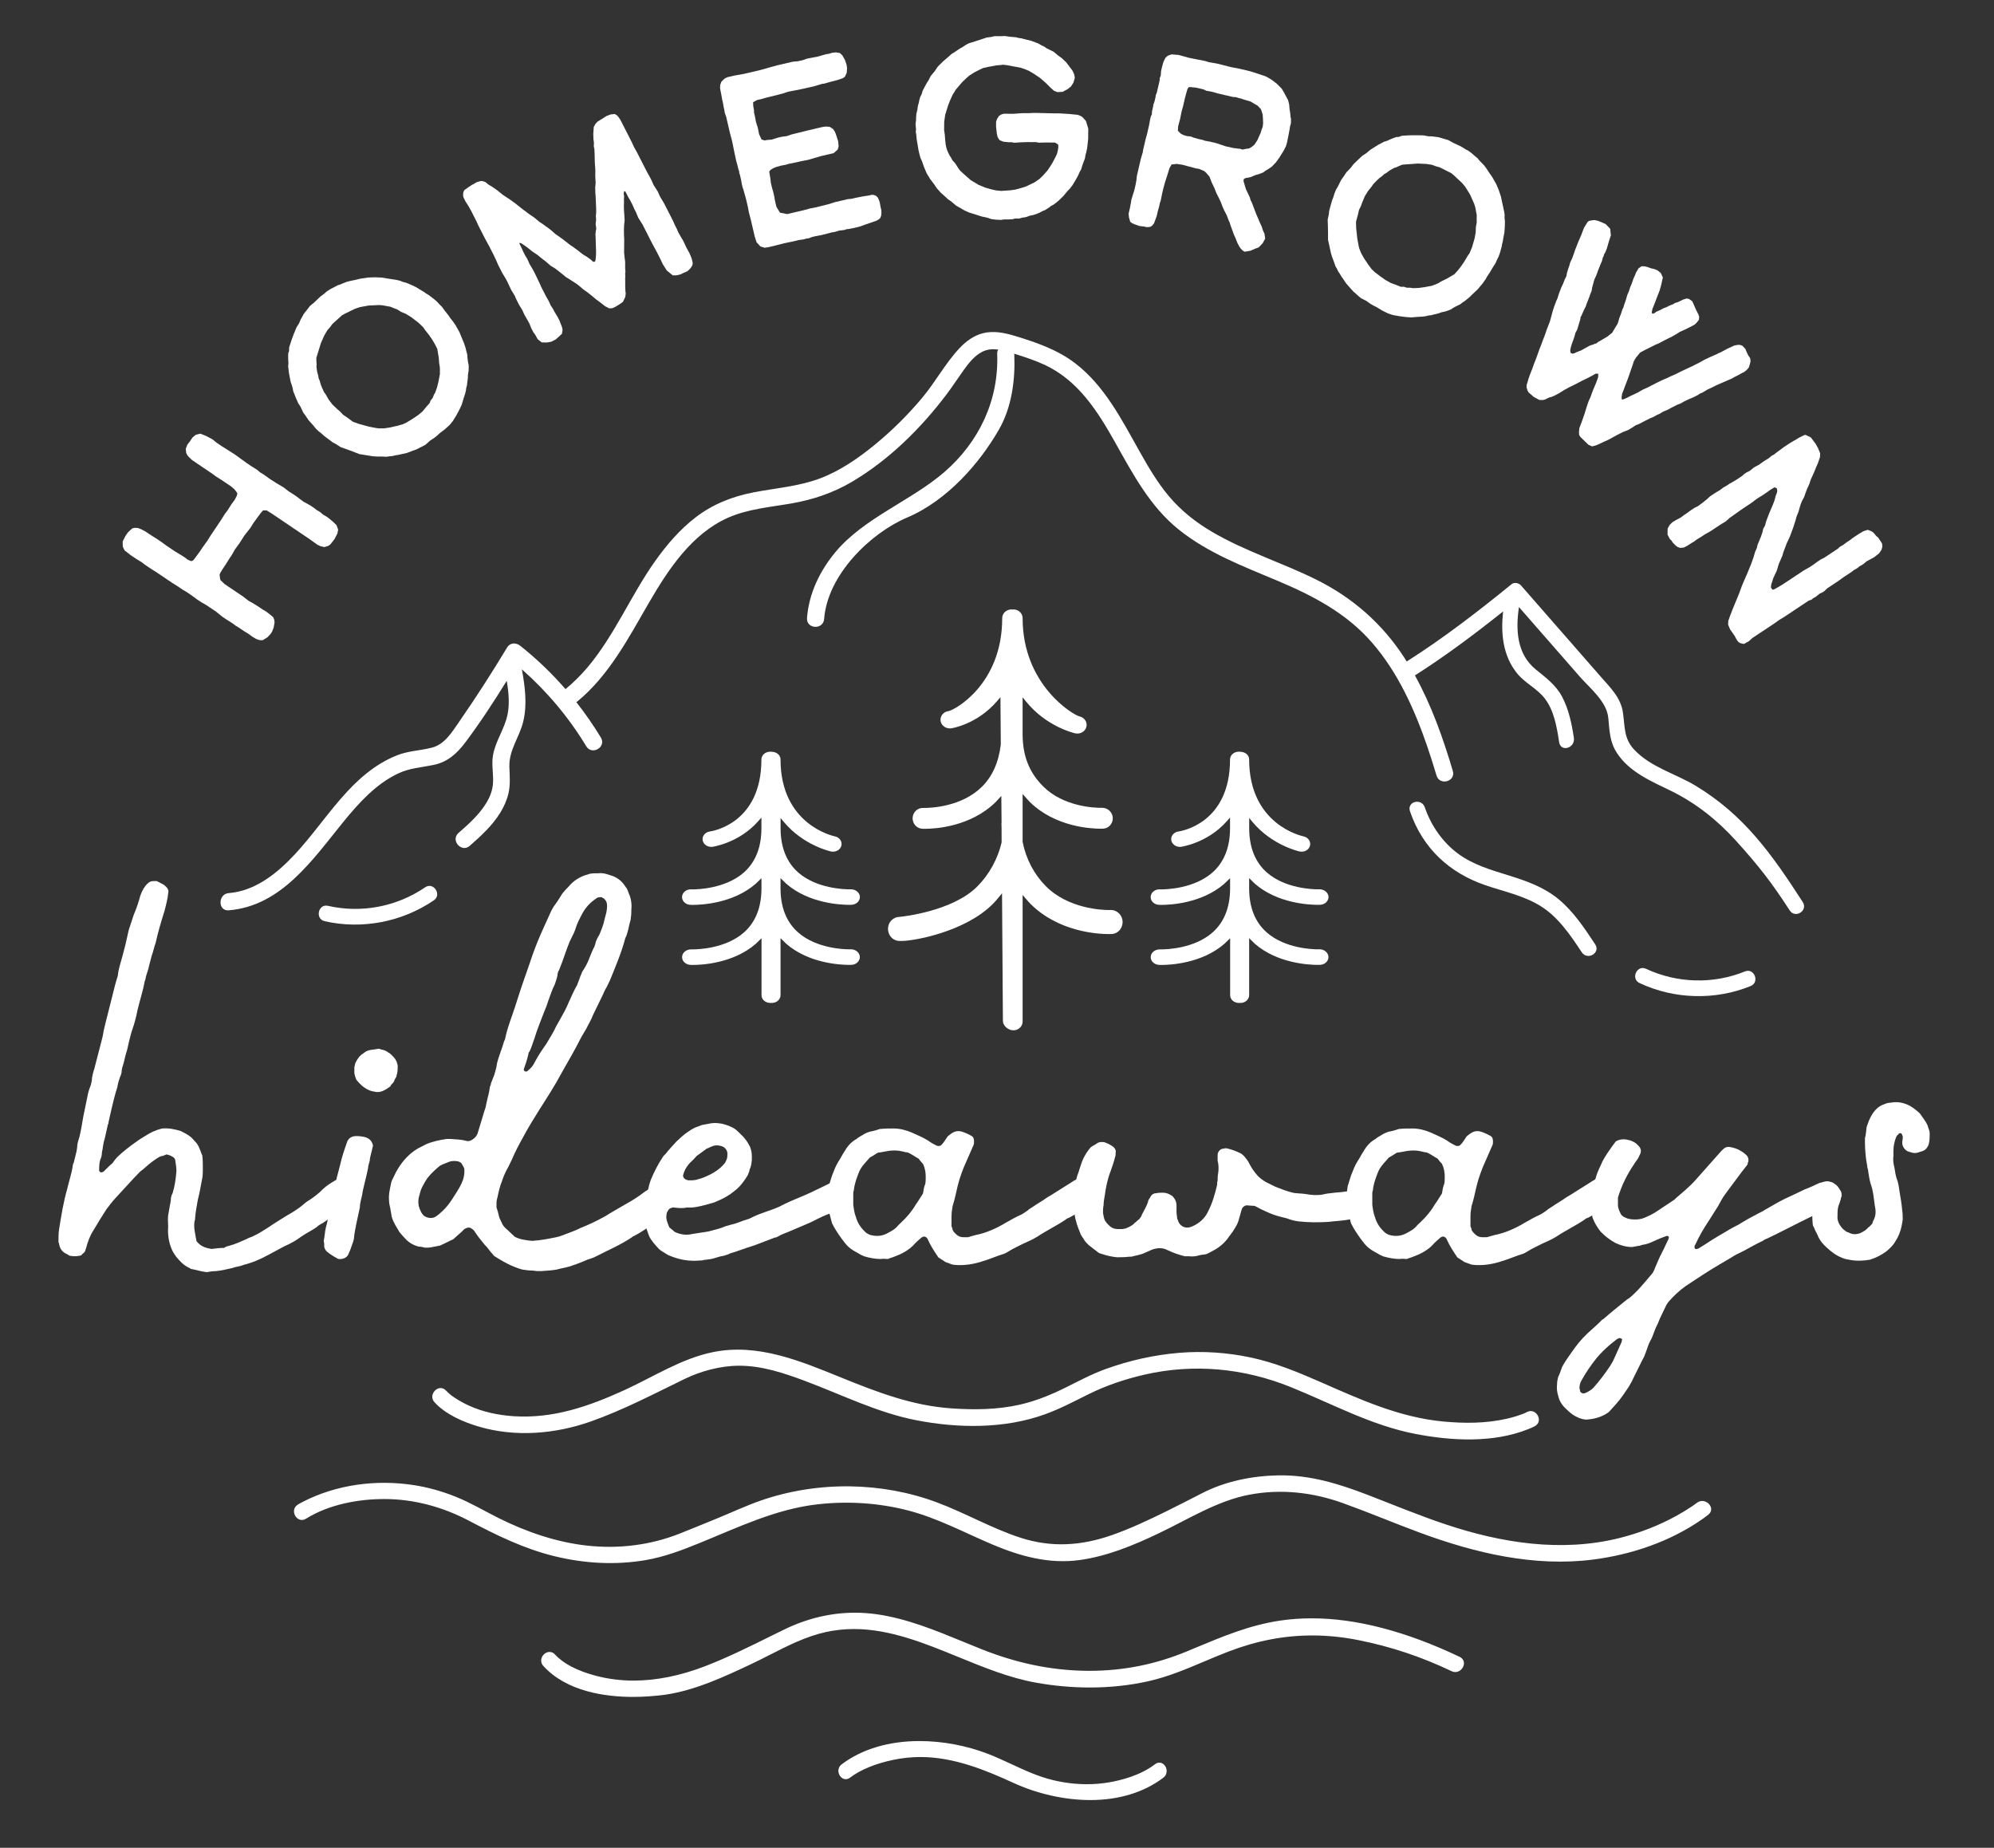
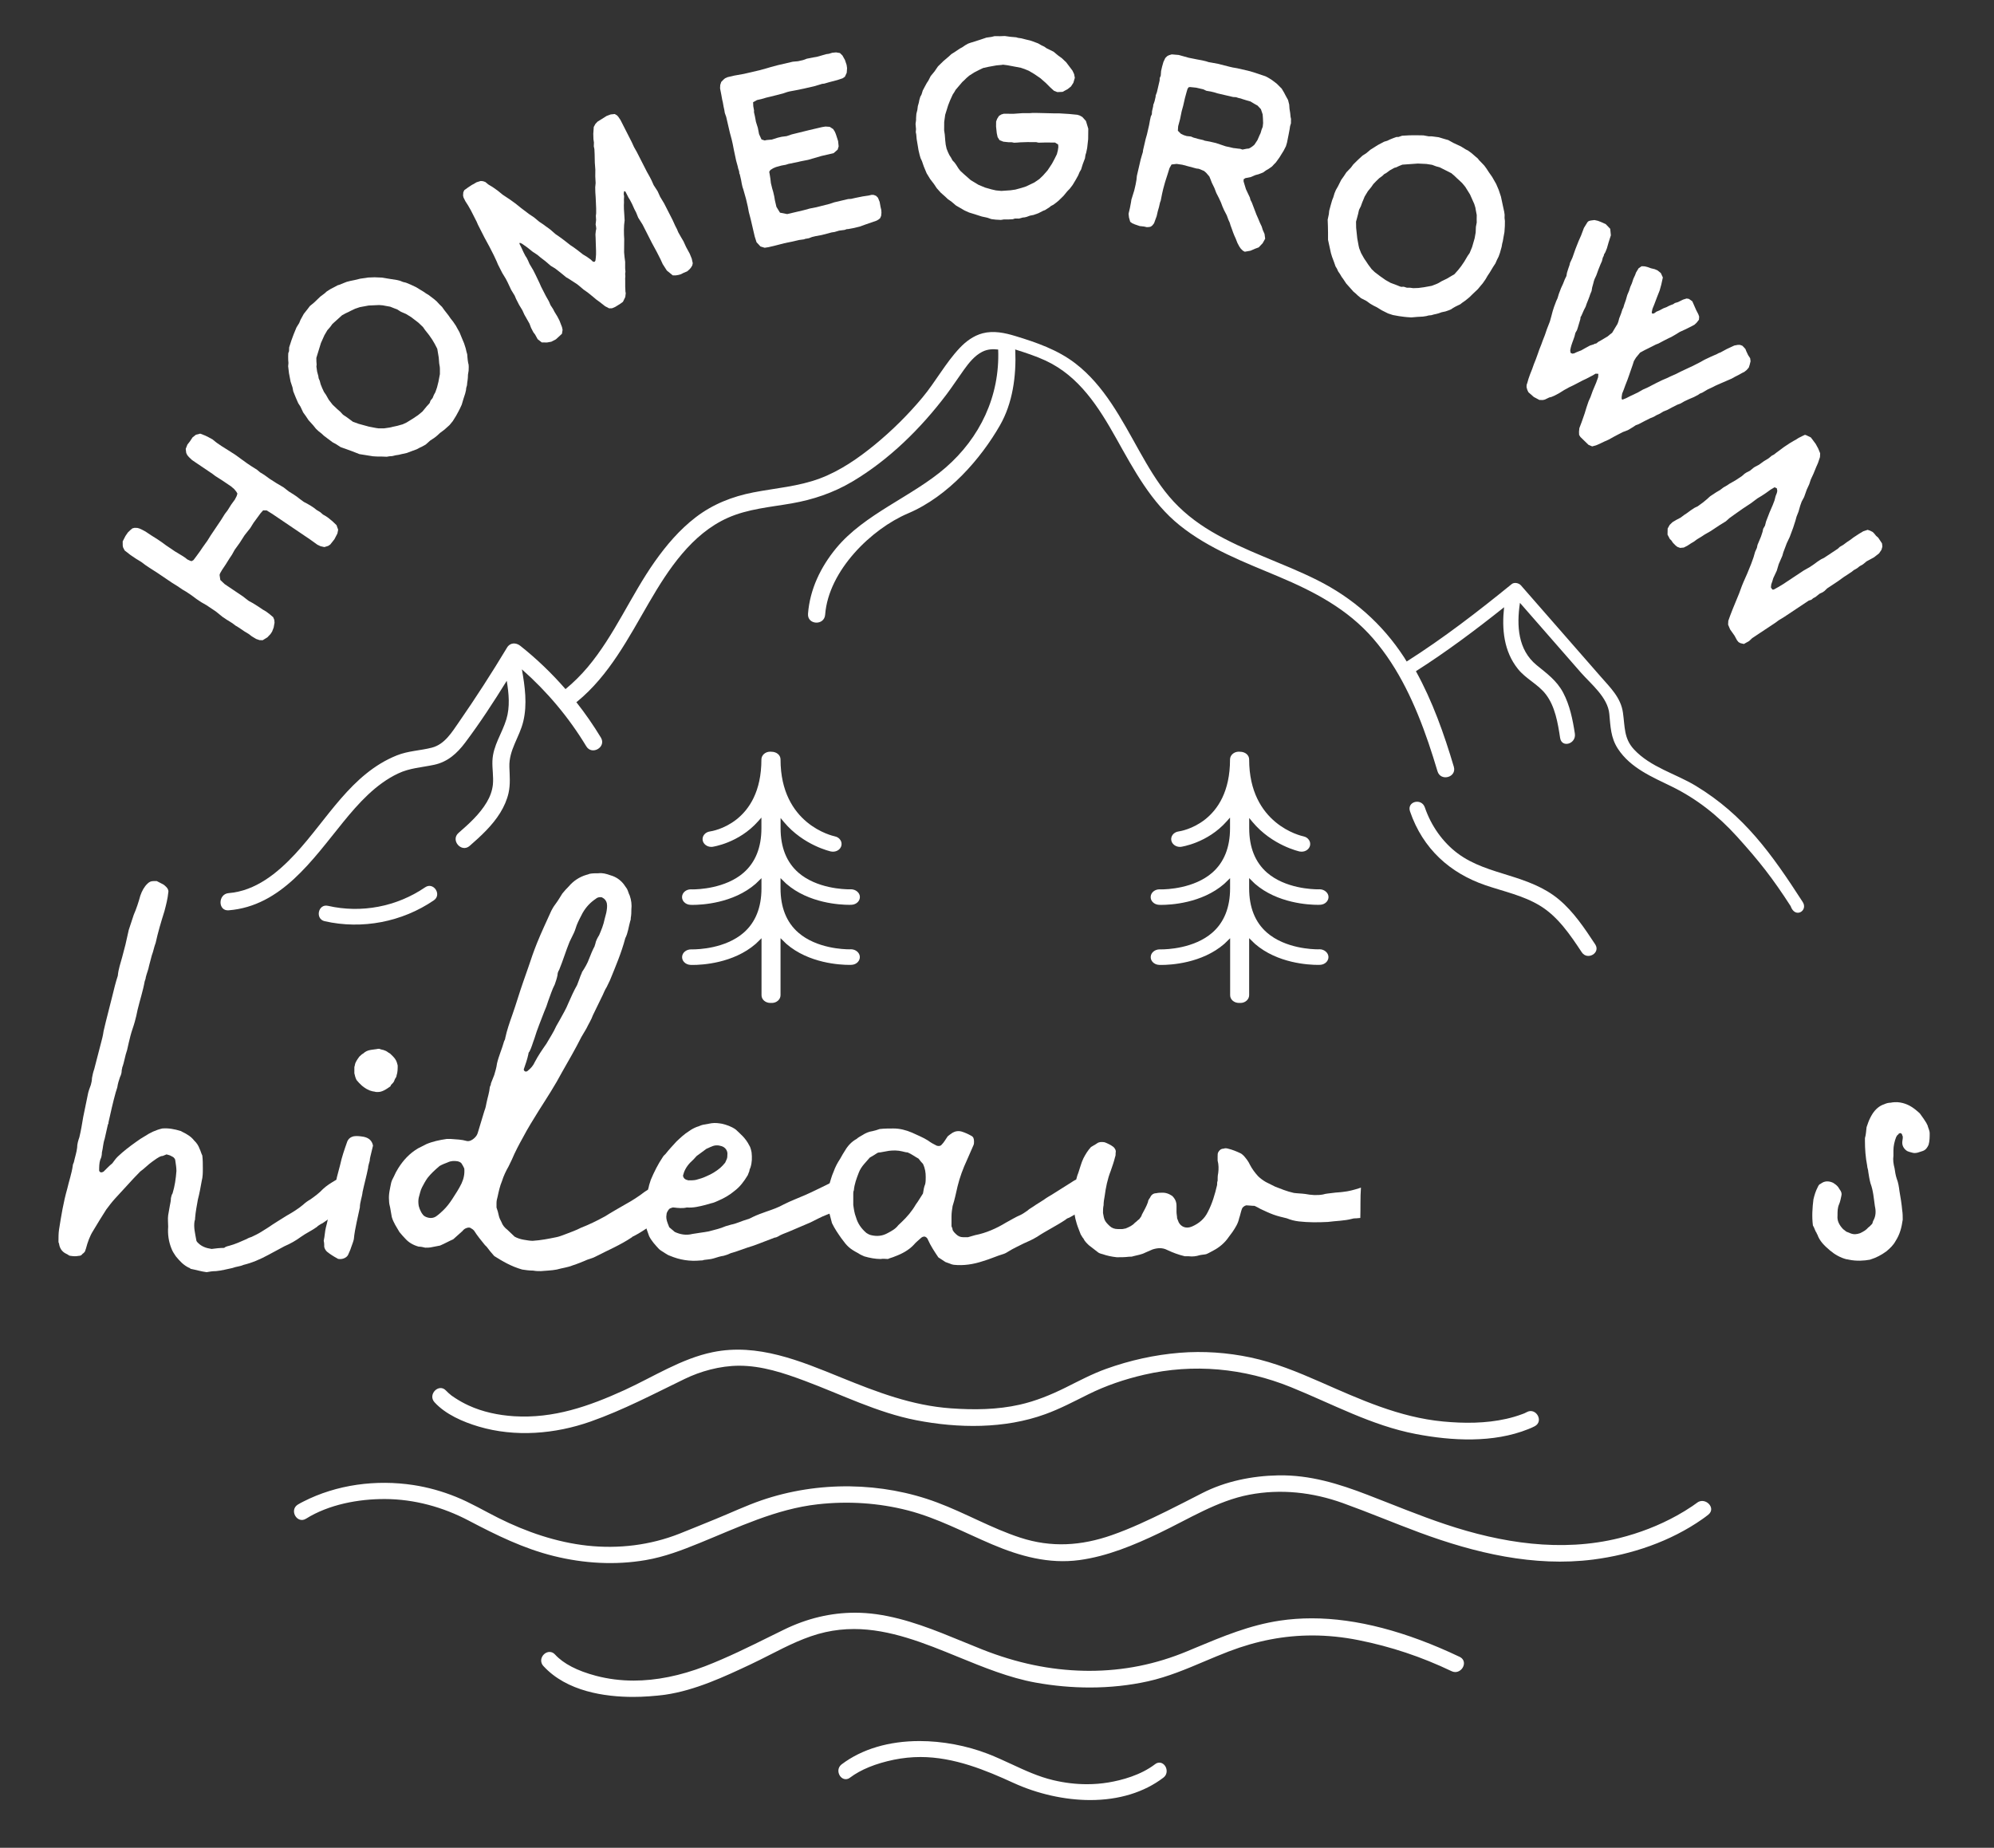
<svg xmlns="http://www.w3.org/2000/svg" version="1.1" id="Layer_1" x="0px" y="0px" viewBox="0 0 341 316" style="enable-background:new 0 0 341 316;" xml:space="preserve">
  <rect x="0" y="0" width="341" height="316" fill="#333333" stroke="none" />
  <style type="text/css">
	.st0{fill:#FFFFFF;}
</style>
  <g>
    <path class="st0" d="M72.71,151.74c-4.86,3.32-10.91,4.48-16.63,3.17c-1.68-0.38-2.23,2.25-0.56,2.63   c6.39,1.45,13.24,0.14,18.67-3.57C75.61,153.01,74.14,150.77,72.71,151.74" />
-     <path class="st0" d="M281.49,165.68c5.33,2.49,11.48,2.66,16.92,0.45c1.6-0.65,2.57,1.86,0.97,2.5   c-6.07,2.47-13.04,2.28-18.99-0.51C278.83,167.4,279.93,164.95,281.49,165.68" />
    <path class="st0" d="M272.8,161.5c-1.83-2.77-3.68-5.56-6.2-7.67c-2.49-2.09-5.52-3.16-8.51-4.09c-3.07-0.96-6.19-1.83-8.84-3.82   c-2.54-1.91-4.51-4.7-5.58-7.83c-0.57-1.68-3.12-1.03-2.54,0.67c2.21,6.45,6.88,10.56,12.87,12.62c3.15,1.08,6.5,1.76,9.39,3.53   c3.04,1.86,5.12,4.93,7.11,7.94C271.46,164.31,273.77,162.97,272.8,161.5" />
-     <path class="st0" d="M308.29,154.26c-5.31-8.22-10.01-14.85-18.29-19.87c-3.43-2.08-7.73-3.17-10.57-6.23   c-1.75-1.89-1.53-3.84-1.89-6.31c-0.36-2.56-2.19-4.29-3.76-6.09c-4.56-5.22-9.12-10.43-13.68-15.65   c-0.36-0.41-1.14-0.58-1.58-0.22c-5.8,4.72-11.69,9.26-17.96,13.24c-0.14-0.23-0.28-0.47-0.43-0.7   c-3.77-5.79-8.79-10.18-14.9-13.24c-5.92-2.96-12.31-4.9-18.03-8.28c-2.73-1.61-5.21-3.57-7.27-6.01c-2.01-2.38-3.59-5.1-5.12-7.82   c-3.03-5.4-5.94-11.11-10.92-14.94c-3.02-2.32-6.66-3.58-10.25-4.67c-1.81-0.55-3.73-0.96-5.6-0.47c-1.52,0.4-2.85,1.37-3.92,2.51   c-2.41,2.55-4.12,5.77-6.37,8.47c-2.44,2.92-5.15,5.61-8.08,8.02c-2.85,2.34-5.99,4.52-9.45,5.82c-3.67,1.38-7.58,1.65-11.39,2.39   c-3.59,0.7-6.93,2.01-9.86,4.26c-2.75,2.11-5,4.75-7,7.58c-4.11,5.83-6.88,12.59-11.48,18.06c-1.15,1.36-2.41,2.61-3.78,3.74   c-2.35-2.7-4.93-5.18-7.73-7.4c-0.73-0.58-1.74-0.59-2.27,0.3c-2.6,4.32-5.33,8.56-8.2,12.7c-1.23,1.77-2.45,3.84-4.65,4.41   c-2.02,0.52-4.04,0.54-6.01,1.33c-7.79,3.13-11.87,10.92-17.35,16.83c-3.05,3.29-6.8,6.35-11.4,6.72c-1.84,0.15-1.86,3.09,0,2.94   c8.99-0.72,14.33-8.62,19.59-15.09c2.64-3.24,5.56-6.49,9.37-8.3c2-0.96,4.08-1.04,6.2-1.5c2.29-0.49,3.91-1.95,5.29-3.79   c2.54-3.38,4.87-6.95,7.11-10.57c0.36,2.19,0.58,4.46-0.07,6.59c-0.74,2.44-2.28,4.48-2.38,7.11c-0.05,1.35,0.21,2.69,0.08,4.04   c-0.11,1.07-0.5,2.11-1.05,3.03c-1.23,2.07-3.04,3.69-4.83,5.25c-1.41,1.24,0.5,3.45,1.91,2.21c1.92-1.68,3.87-3.46,5.23-5.67   c0.64-1.04,1.15-2.18,1.42-3.38c0.33-1.49,0.19-2.93,0.14-4.44c-0.1-2.93,1.73-5.07,2.38-7.81c0.7-2.94,0.28-5.95-0.24-8.89   c4.3,3.79,8.02,8.21,11.01,13.16c0.97,1.61,3.48,0.13,2.5-1.49c-1.28-2.11-2.68-4.13-4.2-6.06c0.05-0.03,0.1-0.06,0.15-0.1   c5.47-4.48,8.78-10.9,12.29-16.94c3.31-5.7,7.29-11.72,13.46-14.48c3.43-1.53,7.27-1.83,10.93-2.47c3.66-0.64,7.1-1.8,10.32-3.7   c6.29-3.72,11.75-9.1,16.16-14.94c1.03-1.37,1.97-2.82,2.97-4.21c0.85-1.18,1.84-2.43,3.16-3.09c0.87-0.43,1.79-0.49,2.7-0.37   c-0.11,0.2-0.18,0.43-0.17,0.72c0.31,7.96-3.11,15.09-9.01,20.21c-5.69,4.94-13.85,7.88-18.72,13.79   c-2.62,3.19-4.47,6.99-4.79,11.18c-0.15,1.92,2.79,2.08,2.93,0.16c0.58-7.58,7.96-14.68,14.15-17.31   c6.97-2.95,12.52-9.44,15.75-15.08c2.17-3.79,2.79-8.38,2.62-12.79c0-0.07-0.03-0.12-0.04-0.18c1.77,0.56,3.56,1.14,5.24,1.92   c5.73,2.68,9.05,7.92,12.07,13.31c3.02,5.39,5.97,10.94,10.84,14.85c5.03,4.04,11.06,6.3,16.92,8.77   c6.05,2.55,11.78,5.53,16.17,10.6c4.42,5.1,7.27,11.44,9.45,17.81c0.55,1.61,1.06,3.24,1.55,4.88c0.54,1.81,3.33,1.04,2.79-0.78   c-1.66-5.6-3.65-11.21-6.48-16.33c5.23-3.33,10.2-7.05,15.08-10.94c-0.41,3.73-0.06,7.53,2.37,10.56c1.37,1.71,3.44,2.6,4.77,4.34   c1.58,2.06,2.05,4.88,2.44,7.45c0.27,1.78,2.79,1.03,2.52-0.75c-0.37-2.42-0.87-4.87-2.01-7.01c-1.11-2.08-2.8-3.27-4.53-4.69   c-3.2-2.62-3.44-6.74-2.85-10.65c3.47,3.97,6.95,7.94,10.42,11.92c1.71,1.95,4.59,4.22,4.86,7.05c0.21,2.21,0.24,4.09,1.47,5.98   c2.16,3.31,5.91,4.85,9.2,6.46c4.25,2.08,7.91,4.96,11.17,8.56c3.82,4.23,6.05,7.06,9.17,11.89   C306.98,157.16,309.25,155.75,308.29,154.26" />
+     <path class="st0" d="M308.29,154.26c-5.31-8.22-10.01-14.85-18.29-19.87c-3.43-2.08-7.73-3.17-10.57-6.23   c-1.75-1.89-1.53-3.84-1.89-6.31c-0.36-2.56-2.19-4.29-3.76-6.09c-4.56-5.22-9.12-10.43-13.68-15.65   c-0.36-0.41-1.14-0.58-1.58-0.22c-5.8,4.72-11.69,9.26-17.96,13.24c-0.14-0.23-0.28-0.47-0.43-0.7   c-3.77-5.79-8.79-10.18-14.9-13.24c-5.92-2.96-12.31-4.9-18.03-8.28c-2.73-1.61-5.21-3.57-7.27-6.01c-2.01-2.38-3.59-5.1-5.12-7.82   c-3.03-5.4-5.94-11.11-10.92-14.94c-3.02-2.32-6.66-3.58-10.25-4.67c-1.81-0.55-3.73-0.96-5.6-0.47c-1.52,0.4-2.85,1.37-3.92,2.51   c-2.41,2.55-4.12,5.77-6.37,8.47c-2.44,2.92-5.15,5.61-8.08,8.02c-2.85,2.34-5.99,4.52-9.45,5.82c-3.67,1.38-7.58,1.65-11.39,2.39   c-3.59,0.7-6.93,2.01-9.86,4.26c-2.75,2.11-5,4.75-7,7.58c-4.11,5.83-6.88,12.59-11.48,18.06c-1.15,1.36-2.41,2.61-3.78,3.74   c-2.35-2.7-4.93-5.18-7.73-7.4c-0.73-0.58-1.74-0.59-2.27,0.3c-2.6,4.32-5.33,8.56-8.2,12.7c-1.23,1.77-2.45,3.84-4.65,4.41   c-2.02,0.52-4.04,0.54-6.01,1.33c-7.79,3.13-11.87,10.92-17.35,16.83c-3.05,3.29-6.8,6.35-11.4,6.72c-1.84,0.15-1.86,3.09,0,2.94   c8.99-0.72,14.33-8.62,19.59-15.09c2.64-3.24,5.56-6.49,9.37-8.3c2-0.96,4.08-1.04,6.2-1.5c2.29-0.49,3.91-1.95,5.29-3.79   c2.54-3.38,4.87-6.95,7.11-10.57c0.36,2.19,0.58,4.46-0.07,6.59c-0.74,2.44-2.28,4.48-2.38,7.11c-0.05,1.35,0.21,2.69,0.08,4.04   c-0.11,1.07-0.5,2.11-1.05,3.03c-1.23,2.07-3.04,3.69-4.83,5.25c-1.41,1.24,0.5,3.45,1.91,2.21c1.92-1.68,3.87-3.46,5.23-5.67   c0.64-1.04,1.15-2.18,1.42-3.38c0.33-1.49,0.19-2.93,0.14-4.44c-0.1-2.93,1.73-5.07,2.38-7.81c0.7-2.94,0.28-5.95-0.24-8.89   c4.3,3.79,8.02,8.21,11.01,13.16c0.97,1.61,3.48,0.13,2.5-1.49c-1.28-2.11-2.68-4.13-4.2-6.06c0.05-0.03,0.1-0.06,0.15-0.1   c5.47-4.48,8.78-10.9,12.29-16.94c3.31-5.7,7.29-11.72,13.46-14.48c3.43-1.53,7.27-1.83,10.93-2.47c3.66-0.64,7.1-1.8,10.32-3.7   c6.29-3.72,11.75-9.1,16.16-14.94c1.03-1.37,1.97-2.82,2.97-4.21c0.85-1.18,1.84-2.43,3.16-3.09c0.87-0.43,1.79-0.49,2.7-0.37   c0.31,7.96-3.11,15.09-9.01,20.21c-5.69,4.94-13.85,7.88-18.72,13.79   c-2.62,3.19-4.47,6.99-4.79,11.18c-0.15,1.92,2.79,2.08,2.93,0.16c0.58-7.58,7.96-14.68,14.15-17.31   c6.97-2.95,12.52-9.44,15.75-15.08c2.17-3.79,2.79-8.38,2.62-12.79c0-0.07-0.03-0.12-0.04-0.18c1.77,0.56,3.56,1.14,5.24,1.92   c5.73,2.68,9.05,7.92,12.07,13.31c3.02,5.39,5.97,10.94,10.84,14.85c5.03,4.04,11.06,6.3,16.92,8.77   c6.05,2.55,11.78,5.53,16.17,10.6c4.42,5.1,7.27,11.44,9.45,17.81c0.55,1.61,1.06,3.24,1.55,4.88c0.54,1.81,3.33,1.04,2.79-0.78   c-1.66-5.6-3.65-11.21-6.48-16.33c5.23-3.33,10.2-7.05,15.08-10.94c-0.41,3.73-0.06,7.53,2.37,10.56c1.37,1.71,3.44,2.6,4.77,4.34   c1.58,2.06,2.05,4.88,2.44,7.45c0.27,1.78,2.79,1.03,2.52-0.75c-0.37-2.42-0.87-4.87-2.01-7.01c-1.11-2.08-2.8-3.27-4.53-4.69   c-3.2-2.62-3.44-6.74-2.85-10.65c3.47,3.97,6.95,7.94,10.42,11.92c1.71,1.95,4.59,4.22,4.86,7.05c0.21,2.21,0.24,4.09,1.47,5.98   c2.16,3.31,5.91,4.85,9.2,6.46c4.25,2.08,7.91,4.96,11.17,8.56c3.82,4.23,6.05,7.06,9.17,11.89   C306.98,157.16,309.25,155.75,308.29,154.26" />
    <path class="st0" d="M131.92,171.51c0,0-0.16,0.01-0.16,0.01c-0.87,0-1.53-0.59-1.53-1.32v-9.75l-0.72,0.7   c-0.09,0.09-0.18,0.18-0.28,0.27c-3.85,3.34-9.22,3.6-10.77,3.6c-0.2,0-0.33,0-0.39-0.01c-0.43-0.02-0.82-0.2-1.09-0.49   c-0.23-0.25-0.35-0.57-0.33-0.9c0.04-0.71,0.71-1.26,1.53-1.26c0,0,0.12,0,0.27,0c0.91,0,5.61-0.14,8.73-2.86   c2.02-1.76,3.04-4.32,3.04-7.58v-1.74l-0.72,0.7c-0.09,0.09-0.18,0.18-0.28,0.27c-3.85,3.34-9.22,3.6-10.77,3.6   c-0.2,0-0.33-0.01-0.39-0.01c-0.43-0.02-0.83-0.2-1.09-0.49c-0.23-0.25-0.35-0.57-0.33-0.9c0.04-0.71,0.7-1.26,1.51-1.26   c0.04,0,0.13,0.01,0.28,0.01c0.91,0,5.62-0.14,8.74-2.86c2.02-1.77,3.04-4.32,3.04-7.59v-1.83l-0.57,0.64   c-3.31,3.74-7.77,4.35-7.81,4.36c-0.07,0.01-0.14,0.01-0.2,0.01c-0.74,0-1.37-0.5-1.47-1.15c-0.05-0.32,0.04-0.65,0.24-0.92   c0.23-0.31,0.61-0.52,1.02-0.57c0.36-0.05,8.79-1.33,8.79-12.31c0-0.73,0.67-1.33,1.49-1.33c0,0,0.19,0.01,0.2,0.01   c0.93,0,1.58,0.59,1.58,1.31c0,11.1,8.91,13.08,9.29,13.16c0.41,0.08,0.76,0.32,0.96,0.65c0.18,0.28,0.23,0.61,0.16,0.93   c-0.15,0.62-0.74,1.04-1.45,1.04c-0.11,0-0.21-0.01-0.32-0.03c-0.04-0.01-4.69-1.01-8.06-5.04l-0.57-0.69v1.75   c0,3.27,1.02,5.82,3.04,7.59c3.12,2.72,7.83,2.86,8.74,2.86c0.15,0,0.24-0.01,0.24-0.01c0.82,0,1.51,0.58,1.54,1.26   c0.02,0.32-0.1,0.64-0.33,0.9c-0.26,0.29-0.66,0.47-1.08,0.49c-0.06,0-0.19,0.01-0.4,0.01c-1.55,0-6.93-0.26-10.77-3.6   c-0.1-0.09-0.19-0.18-0.28-0.27l-0.71-0.7v1.74c0,3.27,1.02,5.82,3.04,7.58c3.12,2.72,7.82,2.86,8.72,2.86   c0.17,0,0.27-0.01,0.28-0.01c0.8,0,1.49,0.58,1.52,1.27c0.02,0.32-0.1,0.64-0.33,0.9c-0.26,0.29-0.65,0.47-1.07,0.49   c-0.06,0-0.19,0.01-0.4,0.01c-1.55,0-6.93-0.26-10.77-3.6c-0.1-0.09-0.19-0.18-0.28-0.27l-0.71-0.7v9.75   c0,0.73-0.67,1.33-1.48,1.33L131.92,171.51z" />
    <path class="st0" d="M212.06,171.51c0,0-0.16,0.01-0.16,0.01c-0.87,0-1.53-0.59-1.53-1.32v-9.75l-0.72,0.7   c-0.09,0.09-0.18,0.18-0.28,0.27c-3.85,3.34-9.22,3.6-10.77,3.6c-0.2,0-0.33,0-0.39-0.01c-0.43-0.02-0.82-0.2-1.09-0.49   c-0.23-0.25-0.35-0.57-0.33-0.9c0.04-0.71,0.71-1.26,1.53-1.26c0,0,0.12,0,0.27,0c0.91,0,5.61-0.14,8.73-2.86   c2.02-1.76,3.04-4.32,3.04-7.58v-1.74l-0.72,0.7c-0.09,0.09-0.18,0.18-0.28,0.27c-3.85,3.34-9.22,3.6-10.77,3.6   c-0.2,0-0.33-0.01-0.39-0.01c-0.43-0.02-0.83-0.2-1.09-0.49c-0.23-0.25-0.35-0.57-0.33-0.9c0.04-0.71,0.7-1.26,1.51-1.26   c0.04,0,0.13,0.01,0.28,0.01c0.91,0,5.62-0.14,8.74-2.86c2.02-1.77,3.04-4.32,3.04-7.59v-1.83l-0.57,0.64   c-3.31,3.74-7.77,4.35-7.81,4.36c-0.07,0.01-0.14,0.01-0.2,0.01c-0.74,0-1.37-0.5-1.47-1.15c-0.05-0.32,0.04-0.65,0.24-0.92   c0.23-0.31,0.61-0.52,1.02-0.57c0.36-0.05,8.79-1.33,8.79-12.31c0-0.73,0.67-1.33,1.49-1.33c0,0,0.19,0.01,0.2,0.01   c0.93,0,1.58,0.59,1.58,1.31c0,11.1,8.91,13.08,9.29,13.16c0.41,0.08,0.76,0.32,0.96,0.65c0.18,0.28,0.23,0.61,0.16,0.93   c-0.15,0.62-0.74,1.04-1.45,1.04c-0.11,0-0.21-0.01-0.32-0.03c-0.04-0.01-4.69-1.01-8.06-5.04l-0.57-0.69v1.75   c0,3.27,1.02,5.82,3.04,7.59c3.12,2.72,7.83,2.86,8.74,2.86c0.15,0,0.24-0.01,0.24-0.01c0.82,0,1.5,0.58,1.54,1.26   c0.02,0.32-0.1,0.64-0.33,0.9c-0.26,0.29-0.66,0.47-1.08,0.49c-0.06,0-0.19,0.01-0.4,0.01c-1.55,0-6.93-0.26-10.77-3.6   c-0.1-0.09-0.19-0.18-0.28-0.27l-0.71-0.7v1.74c0,3.27,1.02,5.82,3.04,7.58c3.12,2.72,7.82,2.86,8.72,2.86   c0.17,0,0.27-0.01,0.28-0.01c0.8,0,1.48,0.58,1.52,1.27c0.02,0.32-0.1,0.64-0.33,0.9c-0.27,0.29-0.65,0.47-1.07,0.49   c-0.06,0-0.19,0.01-0.4,0.01c-1.55,0-6.93-0.26-10.77-3.6c-0.1-0.09-0.19-0.18-0.28-0.27l-0.71-0.7v9.75   c0,0.73-0.67,1.33-1.48,1.33L212.06,171.51z" />
-     <path class="st0" d="M173.3,176.2c-0.9,0-1.79-0.79-1.79-1.6l-0.15-21.83l-0.54,0.66c-0.33,0.4-0.67,0.8-1.04,1.17   c-4.8,4.8-13.54,6.32-15.58,6.32c-0.28,0-0.45-0.01-0.5-0.01c-1.07-0.06-1.89-1.02-1.84-2.16c0.05-1.09,0.92-1.95,1.99-1.95   c0.45-0.04,9.05-0.94,13.29-5.21c2.03-2.05,3.5-4.72,4.15-7.53l-0.01-2.58l-0.01-0.28c-0.01-0.12-0.01-0.23-0.01-0.35l0.02-0.18   l-0.04-4.55l-0.53,0.57l-0.17,0.19c-0.09,0.1-0.17,0.2-0.27,0.29c-4.33,4.24-10.36,4.57-12.11,4.57c-0.25,0-0.41-0.01-0.45-0.01   c-0.95-0.05-1.68-0.88-1.64-1.87c0.05-0.95,0.81-1.69,1.74-1.69c0.06,0,0.15,0,0.31,0c1.02,0,6.3-0.17,9.79-3.61   c1.79-1.77,2.89-4.21,3.24-7.24l-0.06-8.09l-0.54,0.63c-3.48,4.07-7.86,4.7-7.91,4.7c-0.07,0.01-0.14,0.01-0.21,0.01   c-0.79,0-1.47-0.55-1.58-1.29c-0.05-0.37,0.05-0.75,0.28-1.06c0.25-0.34,0.64-0.55,1.07-0.61c0.94-0.13,9.19-4.48,9.19-15.9   c0-0.82,0.71-1.49,1.59-1.49c0.03,0.01,0.08,0.02,0.14,0.03l0.05,0c0,0,0.13-0.03,0.13-0.03c0.87,0,1.58,0.66,1.58,1.48   c0,11.49,8.72,16.6,9.71,16.81c0.43,0.09,0.79,0.34,1.02,0.7c0.2,0.32,0.27,0.71,0.18,1.07c-0.16,0.69-0.8,1.17-1.55,1.17   c-0.11,0-0.22-0.01-0.34-0.03c-0.19-0.04-4.95-1.12-8.47-5.49l-0.55-0.68v6.47c0.04,3.66,1.18,6.46,3.57,8.82   c3.49,3.44,8.77,3.61,9.79,3.61c0.17,0,0.27,0,0.27,0c0.96,0,1.74,0.78,1.79,1.7c0.05,0.98-0.69,1.82-1.63,1.86   c-0.04,0-0.2,0.01-0.45,0.01c-1.75,0-7.79-0.33-12.11-4.57c-0.19-0.19-0.37-0.4-0.55-0.6l-0.68-0.77v8.19   c0.58,2.94,1.95,5.54,3.97,7.58c3.86,3.88,9.67,4.08,10.8,4.08c0.21,0,0.33-0.01,0.34-0.01c1.06,0,1.94,0.9,1.99,1.96   c0.05,1.13-0.77,2.1-1.84,2.15c-0.04,0-0.22,0.01-0.5,0.01c-1.94,0-8.63-0.37-13.43-5.18c-0.23-0.23-0.44-0.48-0.65-0.72   l-0.68-0.79v21.62C174.89,175.53,174.18,176.2,173.3,176.2" />
    <path class="st0" d="M108.27,290.2c-4.79,0-11.35-0.92-15.34-5.28c-0.39-0.42-0.49-0.99-0.26-1.5c0.24-0.54,0.77-0.91,1.31-0.91   c0.36,0,0.68,0.15,0.95,0.45c1.43,1.56,3.78,2.78,6.99,3.63c2.05,0.54,4.22,0.82,6.44,0.82c3.87,0,7.98-0.83,12.22-2.46   c3.8-1.47,7.53-3.31,11.12-5.09l2.36-1.16c3.94-1.93,8.03-2.9,12.16-2.9c1.22,0,2.46,0.09,3.68,0.26   c5.15,0.73,10.02,2.73,14.74,4.67c1.11,0.46,2.22,0.91,3.32,1.35c5.92,2.34,11.62,3.53,17.43,3.65l0.89,0.01   c5.85,0,11.35-1.1,16.8-3.37l1.24-0.52c4.84-2.02,9.41-3.93,14.59-4.7c1.75-0.26,3.57-0.39,5.42-0.39c7.61,0,16.11,2.22,25.29,6.59   c0.57,0.27,0.84,0.81,0.7,1.4c-0.16,0.68-0.78,1.2-1.45,1.2c-0.21,0-0.43-0.05-0.63-0.15c-5.17-2.47-10.37-4.2-15.92-5.31   c-2.65-0.53-5.31-0.8-7.89-0.8c-4.82,0-9.5,0.9-14.31,2.74c-1.39,0.53-2.75,1.11-4.11,1.68c-3.09,1.31-6.3,2.67-9.69,3.42   c-3.15,0.7-6.49,1.06-9.94,1.06c-3.07,0-6.19-0.28-9.28-0.84c-4.49-0.81-8.92-2.62-13.2-4.37c-5.76-2.36-11.72-4.79-17.85-4.79   c-1.66,0-3.3,0.18-4.88,0.53c-3.37,0.75-6.51,2.35-9.55,3.9c-1.09,0.55-2.18,1.11-3.27,1.62c-4.43,2.08-9.44,4.44-14.63,5.19   C111.9,290.06,110.07,290.2,108.27,290.2" />
    <path class="st0" d="M186.45,307.84c-4.35,0-9.03-1.05-13.17-2.95c-4.65-2.13-10.1-4.41-15.87-4.41c-1.52,0-3.04,0.16-4.53,0.46   c-3.14,0.65-5.67,1.68-7.52,3.07c-0.23,0.18-0.48,0.26-0.73,0.26c-0.51,0-0.98-0.38-1.17-0.94c-0.21-0.62-0.02-1.23,0.49-1.61   c3.45-2.6,8.06-3.97,13.31-3.97c3.88,0,8.02,0.77,11.67,2.18c1.39,0.54,2.75,1.17,4.07,1.78c2.26,1.05,4.61,2.14,7.12,2.73   c1.93,0.46,3.86,0.69,5.76,0.69c1.25,0,2.49-0.1,3.68-0.3c2.27-0.38,5.49-1.23,7.97-3.12c0.23-0.18,0.48-0.27,0.74-0.27   c0.5,0,0.97,0.38,1.16,0.94c0.16,0.48,0.13,1.17-0.48,1.63C195.66,306.52,191.34,307.84,186.45,307.84" />
    <path class="st0" d="M32.6,216.99c-0.1-0.09-0.19-0.18-0.28-0.18c-0.94-0.44-1.59-1.16-2.25-1.96c-0.28-0.44-0.56-0.8-0.75-1.33   c-0.47-1.16-0.66-2.4-0.56-3.74c0-0.62-0.09-1.33,0-1.96l0.28-1.6c0.09-0.44,0.19-0.89,0.19-1.33c0.09-0.27,0.09-0.54,0.28-0.8   c0.38-1.25,0.56-2.49,0.66-3.82c0-0.53-0.09-1.16-0.19-1.78c0-0.27-0.19-0.45-0.37-0.62c-0.1,0-0.1-0.09-0.19-0.09   c-0.28-0.18-0.56-0.27-0.94-0.36l-0.66,0.27c-0.38,0-0.75,0.27-1.03,0.44l-0.75,0.53c-0.75,0.53-1.31,1.16-2.06,1.69l-1.12,1.16   l-3.19,3.47c-0.56,0.62-1.03,1.24-1.5,1.87c-0.75,1.16-1.5,2.4-2.25,3.65c-0.57,0.89-0.94,1.96-1.22,3.02   c-0.09,0.18-0.09,0.35-0.19,0.53c-0.09,0.09-0.19,0.27-0.38,0.36c-0.19,0.27-0.38,0.36-0.66,0.36c-0.47,0.09-0.84,0.09-1.41,0   c-0.28,0-0.47-0.27-0.75-0.36c-0.75-0.36-1.12-0.98-1.22-1.78C10,212.55,10,212.37,10,212.28c0-0.62,0-1.33,0.09-1.96   c0.38-2.4,0.75-4.71,1.41-7.02c0.28-1.25,0.75-2.58,0.94-3.91c0-0.18,0.1-0.44,0.19-0.62c0.19-0.89,0.47-1.69,0.56-2.49   c0-0.62,0.19-1.25,0.38-1.78c0.28-1.16,0.47-2.31,0.66-3.47l0.84-4.09c0.1-0.44,0.28-0.89,0.47-1.42c0.1-0.36,0.19-0.8,0.19-1.16   c0.1-0.53,0.19-0.98,0.38-1.51l1.13-4.36c0.19-0.71,0.38-1.42,0.47-2.13c0.1-0.53,0.28-1.07,0.38-1.6c0,0,0.75-2.92,1.12-4.43   c0.28-1.16,0.56-2.31,0.94-3.47c0.1-1.16,0.47-2.13,0.75-3.2l0.56-2.14l0.56-2.49l0.85-2.58c0.47-1.07,0.84-2.22,1.13-3.29   c0.28-0.8,0.66-1.51,1.22-2.04c0.28-0.27,0.56-0.44,1.03-0.44h0.56l1.03,0.53c0.19,0.09,0.38,0.27,0.56,0.44   c0.28,0.27,0.47,0.62,0.38,0.98c-0.1,1.07-0.38,2.13-0.66,3.2c-0.56,1.78-1.12,3.65-1.5,5.42c-0.28,0.71-0.38,1.42-0.66,2.14   l-0.47,1.78c-0.1,0.62-0.38,1.24-0.56,1.96c0,0.18-0.09,0.44-0.19,0.71c-0.28,1.6-0.84,3.29-1.22,4.89c0,0-0.28,1.59-0.84,3.19   c-0.28,0.8-0.47,1.6-0.66,2.4l-0.28,1.24c-0.38,1.07-0.47,2.04-0.84,3.02c0,0.18-0.09,0.35-0.09,0.53c0,0.36-0.1,0.71-0.28,1.07   c-0.19,0.53-0.38,1.15-0.47,1.78l-0.28,0.89c-0.47,1.69-0.84,3.38-1.22,5.07c0,0.18,0,0.27-0.1,0.36l-0.56,2.49   c-0.28,0.8-0.28,1.6-0.47,2.31c0,0.44-0.09,0.89-0.28,1.24c-0.19,0.62-0.19,1.24-0.19,1.87c0,0.09,0.09,0.18,0.19,0.27   c0.19,0.09,0.38,0,0.56-0.09c0.47-0.44,0.94-0.98,1.5-1.42c0.28-0.36,0.56-0.8,0.94-1.16c0.94-0.89,1.97-1.69,3.1-2.49   c0.47-0.36,1.03-0.71,1.5-0.98c0.94-0.62,1.88-1.07,3-1.33c1.03-0.09,2.06,0.09,3.19,0.44c0.28,0.18,0.75,0.36,1.12,0.62   c0.47,0.27,0.85,0.62,1.13,0.98c0.47,0.45,0.75,0.89,0.94,1.42c0.19,0.36,0.28,0.8,0.47,1.16c0.09,0.71,0.09,1.51,0.09,2.22   c0,0.71,0,1.42-0.19,2.13c-0.19,1.07-0.38,2.13-0.66,3.2c-0.19,1.07-0.38,2.04-0.47,3.11c0,0.18,0,0.35-0.09,0.53   c-0.19,1.07,0.09,2.13,0.28,3.2c0,0.27,0.19,0.44,0.38,0.62c0.28,0.27,0.56,0.45,0.94,0.62c0.38,0.18,0.84,0.27,1.31,0.35   c0.66-0.09,1.41-0.18,2.15-0.18c0.19-0.18,0.47-0.27,0.85-0.36c1.03-0.27,1.97-0.71,3-1.16c0.28-0.18,0.56-0.27,0.84-0.36   c0.56-0.27,1.13-0.53,1.69-0.89l1.13-0.71c1.03-0.71,2.06-1.33,3.19-2.04c0.94-0.53,1.97-1.16,2.81-1.87   c0.38-0.36,0.75-0.62,1.22-0.89c0.75-0.53,1.5-1.07,2.16-1.78c0.66-0.62,1.41-1.07,2.15-1.51c0.47-0.27,1.03-0.36,1.5-0.27   c0.38,0,0.66,0.09,0.94,0.27c0.28,0.27,0.56,0.53,0.75,0.8c0.38,0.35,0.47,0.89,0.38,1.33l-0.19,0.44   c-0.19,0.27-0.47,0.62-0.75,0.89l-0.66,0.71l-2.72,2.13c-0.47,0.35-0.94,0.71-1.5,1.07c-0.28,0.09-0.56,0.35-0.75,0.44l-0.19,0.18   c-0.85,0.62-1.87,1.07-2.72,1.69c-0.84,0.62-1.78,1.16-2.81,1.6l-2.81,1.51c-1.31,0.71-2.72,1.33-4.22,1.69   c-0.57,0.27-1.22,0.27-1.88,0.53c-0.94,0.18-1.78,0.44-2.81,0.53c-0.57,0-1.13,0.09-1.6,0.18   C34.38,217.44,33.54,217.17,32.6,216.99" />
    <path class="st0" d="M57.7,215.22c-0.66-0.36-1.22-0.71-1.78-1.16c-0.19-0.18-0.38-0.45-0.47-0.8c0-0.36,0-0.71-0.09-1.07   c0.19-0.8,0.19-1.6,0.38-2.31c0.47-1.69,0.66-3.47,1.12-5.16c0.19-1.16,0.56-2.31,0.75-3.38l0.56-2.13c0.28-1.33,0.75-2.67,1.22-4   c0-0.09,0.09-0.09,0.09-0.18c0.19-0.36,0.57-0.62,1.03-0.71c0.56-0.09,1.13,0,1.69,0.09c0.85,0.18,1.41,0.62,1.59,1.51l-0.28,1.16   c-0.1,0.53-0.28,0.98-0.28,1.42c-0.1,0.44-0.28,0.89-0.28,1.24c-0.28,1.42-0.66,2.76-0.94,4.09c-0.09,0.89-0.47,1.78-0.47,2.67   l-0.56,2.58c-0.19,0.89-0.38,1.87-0.47,2.85c-0.1,0.44-0.28,0.89-0.47,1.42c-0.1,0.36-0.28,0.71-0.47,1.16   c-0.19,0.53-0.94,0.89-1.59,0.8C57.88,215.3,57.79,215.3,57.7,215.22 M63.98,186.67c-0.19,0-0.47-0.09-0.75-0.18l-0.56-0.27   c-0.28-0.18-0.57-0.36-0.85-0.62c-0.28-0.27-0.56-0.53-0.84-0.89c-0.19-0.36-0.28-0.71-0.38-1.16v-1.07   c0.1-0.27,0.1-0.53,0.19-0.71c0.19-0.44,0.47-0.8,0.66-1.07c0.28-0.27,0.47-0.44,0.66-0.53c0.38-0.35,0.75-0.53,1.31-0.62   c0.47-0.09,0.85-0.09,1.22-0.18h0.28c0.1,0.09,0.28,0.09,0.56,0.18c0.19,0,0.19,0.09,0.28,0.09c0.38,0.09,0.57,0.36,0.94,0.53   c0.28,0.27,0.66,0.62,0.84,0.89c0.28,0.36,0.38,0.8,0.47,1.16c0,0.53,0,1.16-0.19,1.69c0,0.27-0.19,0.45-0.28,0.62   c-0.09,0.27-0.19,0.53-0.38,0.71c-0.19,0.18-0.38,0.36-0.38,0.53c-0.38,0.27-0.75,0.53-1.12,0.71c-0.38,0.18-0.66,0.27-1.03,0.27   C64.44,186.76,64.26,186.76,63.98,186.67" />
    <path class="st0" d="M110.23,203.83c-1.03,0.8-2.15,1.51-3.28,2.13c-1.22,0.71-2.34,1.33-3.47,2.05c-1.31,0.71-2.72,1.42-4.13,1.96   c-0.84,0.44-1.87,0.8-2.81,1.16c-0.47,0.18-0.94,0.36-1.41,0.45c-1.31,0.27-2.62,0.53-4.03,0.62c-0.47,0-0.94-0.09-1.5-0.18   c-0.56-0.09-1.12-0.27-1.59-0.53l-1.22-1.16c-0.47-0.36-0.85-0.8-1.03-1.33c-0.19-0.36-0.38-0.71-0.47-1.16   c-0.09-0.45-0.19-0.8-0.38-1.33v-0.8c0-0.35,0.09-0.71,0.19-1.07c0.19-0.89,0.38-1.78,0.75-2.67c0.28-0.89,0.66-1.69,1.12-2.49   l0.56-1.16c0.56-1.33,1.22-2.58,1.87-3.74c0.84-1.6,1.78-3.11,2.72-4.62c1.41-2.22,2.81-4.36,4.03-6.67   c1.12-1.96,2.25-3.91,3.28-5.96l0.84-1.42c0.38-0.8,0.85-1.51,1.13-2.31l1.69-3.47c0.19-0.44,0.38-0.89,0.66-1.33l0.56-1.16   c0.94-2.31,1.97-4.71,2.62-7.2c0.47-0.89,0.57-1.96,0.85-2.94c0.09-0.18,0.09-0.35,0.09-0.53c0.1-0.53,0.1-0.98,0.1-1.42   c0.09-0.8,0-1.6-0.28-2.4c-0.19-0.35-0.28-0.8-0.47-1.15l-0.56-0.8c-0.56-0.71-1.31-1.25-2.25-1.51c-0.75-0.27-1.41-0.44-2.06-0.35   c-0.56,0-1.03,0-1.5,0.09c-0.28,0.09-0.47,0.18-0.57,0.18c-1.22,0.36-2.25,1.07-3,1.96c-0.38,0.36-0.75,0.8-1.12,1.24   c-0.38,0.62-0.75,1.24-1.22,1.87c-0.28,0.36-0.47,0.71-0.66,1.07c-0.84,1.87-1.69,3.65-2.44,5.51c-0.57,1.42-1.03,2.76-1.5,4.18   l-0.84,2.4c-0.66,1.87-1.22,3.82-1.88,5.69c-0.47,1.33-0.94,2.67-1.22,4c0,0.18-0.1,0.36-0.19,0.53c-0.37,1.34-0.94,2.58-1.22,3.82   c-0.09,0.71-0.28,1.33-0.47,1.96l-0.56,1.42c0,0.18-0.09,0.45-0.19,0.62c-0.09,0.98-0.38,1.78-0.56,2.67   c-0.09,0.53-0.19,0.98-0.37,1.42l-1.13,3.74c-0.1,0.36-0.28,0.62-0.56,0.89c-0.38,0.36-0.85,0.62-1.31,0.53   c-0.94-0.27-1.78-0.27-2.72-0.35h-0.75c-1.22,0.18-2.44,0.44-3.47,0.89l-1.4,0.71c-1.5,0.89-2.53,2.04-3.38,3.38   c-0.28,0.44-0.57,0.98-0.75,1.42c-0.19,0.36-0.38,0.71-0.47,1.07c-0.19,0.98-0.47,1.96-0.37,3.02c0,0.44,0.09,0.89,0.19,1.25   l0.28,1.6c0.28,0.98,0.85,1.78,1.31,2.58c0.38,0.44,0.66,0.8,1.03,1.16c0.56,0.62,1.31,1.07,2.25,1.33c0.38,0,0.75,0.09,1.13,0.18   c0.38,0,0.75,0,1.13-0.09l1.4-0.27c0.85-0.36,1.6-0.8,2.25-1.07l1.59-1.42c0.19-0.27,0.47-0.45,0.75-0.53   c0.28-0.09,0.56-0.09,0.75,0.09c0.19,0.09,0.28,0.18,0.47,0.36c0.56,0.89,1.22,1.69,1.87,2.49l0.28,0.27   c0.38,0.53,0.84,1.07,1.31,1.6c1.4,0.89,2.91,1.78,4.78,2.31c0.56,0.09,1.22,0.18,1.88,0.18c0.47,0.09,0.84,0.09,1.31,0.09   c0.94-0.09,1.78-0.09,2.72-0.27c0.94-0.27,1.88-0.36,2.72-0.71c0.85-0.27,1.69-0.62,2.53-0.98c0.47-0.18,0.94-0.27,1.4-0.53   c2.06-1.07,4.22-1.96,6.19-3.29c0.1-0.09,0.19-0.18,0.28-0.18c1.03-0.53,1.97-1.16,2.91-1.78l0.21-0.15   c-0.19-2.02-0.29-4.07-0.63-6.05C110.64,203.55,110.43,203.69,110.23,203.83 M89.61,182.76c0.28-0.8,0.56-1.6,0.75-2.49   c0-0.18,0.09-0.36,0.19-0.44c0.37-0.71,0.56-1.51,0.84-2.22c0.47-1.6,1.13-3.11,1.69-4.62c0.28-0.62,0.47-1.16,0.66-1.78   c0.38-0.98,0.66-1.96,1.13-2.85c0.19-0.53,0.37-1.07,0.47-1.6c0-0.27,0.09-0.62,0.28-0.89c0.66-1.6,1.13-3.2,1.78-4.8l0.56-1.15   c0.28-0.53,0.47-1.07,0.66-1.69c0.28-0.71,0.66-1.42,1.03-2.13c0.57-0.98,1.31-1.78,2.25-2.4c0.19-0.18,0.47-0.27,0.75-0.27   c0.1,0,0.28,0,0.38,0.09c0.38,0.18,0.66,0.53,0.75,0.98c0.09,0.53,0,1.07-0.1,1.6l-0.28,1.07c-0.19,0.98-0.56,1.87-0.94,2.76   c-0.28,0.44-0.57,0.98-0.66,1.51c0,0.09-0.1,0.18-0.1,0.35c-0.38,0.71-0.66,1.42-0.94,2.13c-0.28,0.8-0.75,1.6-1.22,2.31   c-0.1,0.36-0.28,0.62-0.38,0.98l-0.47,1.25c-0.56,0.98-1.03,2.04-1.5,3.11c-0.38,0.98-0.94,1.87-1.41,2.76l-0.66,1.16   c-0.47,1.07-1.13,2.04-1.69,3.02c-0.75,1.07-1.41,2.04-1.97,3.11c-0.28,0.62-0.66,1.07-1.22,1.51c-0.09,0.09-0.28,0.18-0.47,0.09   C89.61,183.11,89.51,182.93,89.61,182.76 M78.92,202.41c-0.47,0.98-1.03,1.78-1.59,2.67c-0.47,0.71-0.94,1.33-1.5,1.87   c-0.38,0.36-0.75,0.71-1.13,0.98c-0.56,0.45-1.22,0.45-1.87,0.18c-0.19-0.09-0.38-0.18-0.56-0.45c-0.09-0.09-0.19-0.27-0.28-0.44   c-0.19-0.35-0.28-0.62-0.38-0.98c-0.09-0.53-0.09-0.98,0-1.42c0.19-0.62,0.28-1.24,0.57-1.78c0.28-0.53,0.56-1.07,0.94-1.6   c0.56-0.71,1.22-1.33,2.06-2.04c0.47-0.27,0.94-0.44,1.4-0.62c0.57-0.27,1.13-0.27,1.69-0.18c0.38,0.09,0.66,0.27,0.75,0.53   c0.19,0.27,0.28,0.53,0.38,0.71C79.48,200.81,79.29,201.61,78.92,202.41" />
    <path class="st0" d="M141.26,202.68c-1.12,0.53-2.34,1.16-3.56,1.69c-1.22,0.54-2.44,0.98-3.66,1.6c-0.94,0.53-1.97,0.89-3,1.24   c-0.75,0.27-1.5,0.53-2.25,0.89c-0.38,0.18-0.66,0.36-1.03,0.44c-0.94,0.27-1.78,0.71-2.72,0.89l-0.94,0.27   c-1.03,0.44-1.59,0.53-2.9,0.89c-0.94,0.18-1.88,0.27-2.81,0.44c-1.03,0.27-2.06,0.09-3-0.35l-0.94-0.8l-0.28-0.71   c-0.19-0.53-0.28-0.98-0.19-1.42c0-0.36,0.19-0.62,0.38-0.89c0.09-0.18,0.38-0.27,0.66-0.36h0.19c0.75,0.09,1.5,0.18,2.25,0   c1.13,0.09,2.15-0.18,3.19-0.44l0.94-0.27c0.47-0.09,0.84-0.27,1.22-0.44c1.03-0.44,1.97-0.98,2.81-1.69   c0.94-0.71,1.6-1.6,2.25-2.67l0.28-0.71c0-0.18,0.1-0.45,0.19-0.62c0.28-0.89,0.28-1.69,0.19-2.58c-0.1-0.54-0.28-1.07-0.38-1.16   c-0.66-1.33-1.59-2.04-2.34-2.76c-0.75-0.53-1.59-0.8-2.34-0.98c-0.56-0.09-1.13-0.18-1.78-0.09l-1.5,0.27   c-0.38,0.09-0.66,0.27-1.03,0.36c-0.47,0.18-0.94,0.44-1.31,0.71c-0.85,0.53-1.5,1.16-2.16,1.78c-0.66,0.71-1.31,1.42-1.87,2.13   c-0.19,0.18-0.38,0.36-0.47,0.53c-0.84,1.24-1.5,2.58-2.06,3.91l-0.28,0.89c-0.09,0.53-0.28,1.07-0.47,1.51   c-0.19,0.71-0.28,1.33-0.38,2.04c0,0.98,0.09,1.87,0.09,2.85c0.19,0.8,0.47,1.51,0.75,2.31c0.38,0.8,1.03,1.51,1.69,2.22   c0.28,0.27,0.66,0.45,1.03,0.71c0.28,0.18,0.56,0.36,0.85,0.45c1.69,0.71,3.37,0.98,5.25,0.8c0.19,0,0.38,0,0.56-0.09   c0.56-0.09,1.13-0.09,1.69-0.27c0.56-0.18,1.13-0.36,1.69-0.44c0.38-0.09,0.85-0.27,1.22-0.45c1.31-0.36,2.53-0.89,3.75-1.24   c1.31-0.45,2.53-0.98,3.75-1.42c0.19,0,0.38-0.09,0.56-0.18c0.56-0.36,1.13-0.53,1.78-0.8l3.75-1.6c0.94-0.45,1.87-0.98,2.81-1.33   c0.63-0.25,1.25-0.5,1.88-0.68v-5.34C142.57,202.02,141.94,202.32,141.26,202.68 M118.01,198.85c0.38-0.35,0.75-0.71,1.13-1.16   l1.69-1.24c0.28-0.09,0.56-0.27,0.84-0.36c0.56-0.27,1.13-0.27,1.69-0.09c0.66,0.18,1.13,0.8,1.03,1.51c0,0.18,0,0.44-0.1,0.71   l-0.28,0.62c-0.28,0.36-0.56,0.62-0.84,0.89c-0.75,0.62-1.5,1.07-2.34,1.42c-0.56,0.27-1.13,0.45-1.78,0.62   c-0.38,0.09-0.84,0.09-1.31,0.09c-0.47-0.09-0.84-0.27-0.94-0.8C116.98,200.28,117.35,199.56,118.01,198.85" />
    <path class="st0" d="M162.44,216.1l-0.75-0.27l-1.22-0.8c-0.66-0.98-1.31-1.96-1.78-3.02c-0.09-0.27-0.28-0.45-0.56-0.54   c-0.28,0-0.47,0.09-0.66,0.27c-0.38,0.36-0.85,0.71-1.22,1.16c-0.84,0.89-1.97,1.51-3.19,1.96c-0.38,0.18-0.85,0.27-1.22,0.45   c-0.37,0-0.84-0.09-1.22,0c-0.94,0-1.87-0.18-2.81-0.45c-0.38-0.18-0.66-0.27-1.03-0.53c-1.5-0.8-1.88-1.16-2.91-2.58   c-0.56-0.8-1.12-1.6-1.59-2.58c-0.19-0.8-0.47-1.69-0.66-2.58c0-0.53,0-1.07-0.09-1.6c0-0.71,0.09-1.42,0.19-2.13   c0.28-0.8,0.47-1.69,0.84-2.49c0.28-0.8,0.66-1.51,1.13-2.22c0.28-0.53,0.56-0.98,0.84-1.42c0.47-0.8,1.13-1.51,1.97-1.96   c0.28-0.27,0.66-0.45,0.94-0.62c0.56-0.36,1.12-0.62,1.78-0.71c0.38-0.09,0.75-0.18,1.22-0.36c0.84-0.09,1.59-0.09,2.34-0.09   c1.12,0,2.15,0.27,3.19,0.71c0.94,0.45,1.87,0.8,2.72,1.34c0.47,0.35,0.94,0.62,1.5,0.89c0.28,0.09,0.66,0.09,0.85-0.18   c0.38-0.36,0.66-0.89,1.03-1.42c0.19-0.18,0.47-0.36,0.84-0.62c0.47-0.27,1.03-0.35,1.59-0.18c0.57,0.18,1.13,0.44,1.6,0.71   c0.38,0.18,0.47,0.53,0.47,0.98c0,0.18,0,0.44-0.09,0.62l-1.13,2.58c-0.66,1.42-1.22,2.93-1.59,4.45   c-0.28,1.16-0.47,2.22-0.85,3.38c-0.09,0.53-0.19,1.16-0.19,1.78v1.69c0.1,0.18,0.19,0.45,0.19,0.62c0.19,0.36,0.38,0.53,0.57,0.71   c0.37,0.36,0.75,0.53,1.22,0.53h0.84l1.22-0.35c1.87-0.36,3.66-1.16,5.25-2.13c0.84-0.45,1.69-0.98,2.53-1.33   c0.38-0.18,0.75-0.45,1.13-0.71c0.38-0.36,0.94-0.62,1.41-0.98l1.41-0.89c0.47-0.35,0.94-0.62,1.4-0.89l3.38-2.13   c0.38-0.27,0.75-0.45,1.13-0.62c0.56-0.27,1.12-0.27,1.59,0.18c0.66,0.45,1.22,0.98,1.78,1.69c0.28,0.36,0.28,0.8,0.09,1.16   c-0.09,0.27-0.37,0.53-0.47,0.71l-2.06,1.42c-0.84,0.53-1.59,1.07-2.44,1.51c-0.28,0.09-0.47,0.18-0.66,0.36   c-1.59,1.07-3.28,1.87-4.87,2.93c-0.75,0.45-1.5,0.8-2.34,1.16c-0.84,0.44-1.69,0.8-2.53,1.33c-0.28,0.18-0.57,0.35-0.85,0.44   c-1.22,0.36-2.34,0.89-3.56,1.24c-1.59,0.53-3.28,0.8-4.97,0.62C162.9,216.28,162.62,216.19,162.44,216.1 M151.84,210.86   c0.66-0.35,1.32-0.71,1.78-1.33l0.56-0.53c0.94-0.89,1.78-1.87,2.44-3.02c0.47-0.62,0.85-1.33,1.22-1.87   c0.09-0.62,0.19-1.16,0.38-1.6c0.09-0.36,0.09-0.8,0.09-1.25c0-0.71-0.09-1.42-0.47-2.22c-0.28-0.27-0.47-0.53-0.75-0.89   c-0.66-0.36-1.22-0.8-1.88-1.07c-0.28,0-0.56-0.09-0.94-0.18c-0.75-0.18-1.5-0.18-2.25-0.09l-1.5,0.27c-0.09,0-0.28,0-0.47,0.09   c-0.38,0.27-0.85,0.53-1.31,0.8l-0.94,1.07c-0.38,0.44-0.75,0.98-0.94,1.51c-0.38,0.98-0.75,1.96-0.84,3.02   c-0.1,0.18-0.1,0.45-0.1,0.62v1.87c0.1,0.71,0.19,1.42,0.47,2.13c0.28,0.98,0.84,1.87,1.78,2.67c0.19,0.09,0.38,0.27,0.75,0.36   C149.97,211.48,150.9,211.39,151.84,210.86" />
    <path class="st0" d="M232.42,203.21c-0.85,0.27-1.78,0.53-2.72,0.62c-0.57,0.09-1.22,0.09-1.78,0.18   c-0.56,0.09-1.13,0.09-1.69,0.27c-1.03,0.18-2.06,0.09-3-0.09c-0.66-0.09-1.31-0.09-1.97-0.18c-1.22-0.27-2.25-0.71-3.19-1.07   l-1.6-0.8c-0.47-0.27-0.94-0.62-1.31-0.98c-0.56-0.62-1.03-1.24-1.4-1.96c-0.28-0.62-0.66-1.07-1.03-1.51   c-0.19-0.18-0.38-0.36-0.56-0.45c-0.75-0.35-1.4-0.62-2.15-0.8c-0.28-0.09-0.57-0.09-0.75,0c-0.47,0-0.75,0.27-0.94,0.62   c-0.1,0.18-0.1,0.44-0.1,0.71v0.71c0.19,0.71,0.19,1.42,0.1,2.13c-0.1,0.44-0.1,0.89-0.1,1.33c-0.09,0.18-0.09,0.44-0.09,0.71   c-0.37,1.6-0.84,3.2-1.59,4.62c-0.56,1.16-1.5,1.96-2.72,2.49c-1.03,0.44-1.87,0-2.25-0.71l-0.28-0.71c0-0.36-0.1-0.71-0.1-1.07   v-1.07c0-0.71-0.28-1.24-0.75-1.69l-0.47-0.27c-0.38-0.18-0.75-0.27-1.13-0.27s-0.75,0-1.12,0.09c-0.47,0-0.84,0.27-1.03,0.71   c-0.19,0.27-0.38,0.53-0.38,0.8c-0.28,0.8-0.66,1.42-1.03,2.13c-0.09,0.36-0.28,0.53-0.47,0.8c-0.28,0.18-0.47,0.44-0.75,0.62   c-0.38,0.45-0.94,0.71-1.6,0.98c-0.19,0-0.37,0.09-0.56,0.09h-0.75c-0.56,0-1.03-0.18-1.4-0.53c-0.85-0.8-0.94-1.07-1.13-2.22   c0-0.44,0-0.89,0.1-1.33c0-0.53,0.09-1.07,0.19-1.6c0.19-1.42,0.47-2.85,1.03-4.27c0.28-0.8,0.56-1.6,0.75-2.4   c0.09-0.18,0.09-0.45,0.09-0.71c0.1-0.35-0.09-0.71-0.37-0.98c-0.47-0.36-1.03-0.62-1.5-0.8c-0.47-0.09-0.94-0.09-1.31,0.18   c-0.38,0.27-0.75,0.44-1.03,0.62c-0.56,0.62-0.94,1.24-1.31,1.96c-0.38,0.8-0.56,1.6-0.84,2.4c-0.29,0.71-0.47,1.42-0.47,2.13   l-0.28,1.6c-0.09,0.44-0.09,0.98-0.09,1.42c0,1.24,0.19,2.49,0.56,3.65c0.19,0.62,0.47,1.24,0.66,1.78   c0.19,0.27,0.28,0.53,0.47,0.71c0.19,0.44,0.56,0.8,0.94,1.16l1.5,1.16c0.19,0.18,0.47,0.27,0.84,0.36   c0.75,0.27,1.59,0.44,2.44,0.53c0.66,0,1.41,0,2.06-0.09c0.28,0,0.56,0,0.75-0.09c0.66-0.18,1.41-0.27,2.06-0.62l1.22-0.53   c0.84-0.27,1.69-0.35,2.53,0.09c0.94,0.44,1.87,0.8,3,1.07h0.66c0.66,0.09,1.31,0,1.87-0.18c0.38-0.09,0.75-0.09,1.13-0.18   c0.47-0.18,0.85-0.44,1.22-0.62c1.03-0.53,1.97-1.33,2.63-2.31l0.66-0.89c0.47-0.71,0.94-1.42,1.12-2.31   c0.19-0.53,0.28-1.07,0.47-1.6c0.09-0.27,0.38-0.53,0.75-0.62c0.37,0,0.94,0.09,1.4,0.09c0.38,0.18,0.75,0.35,1.03,0.53   c0.75,0.35,1.5,0.71,2.25,0.98c0.75,0.27,1.5,0.44,2.25,0.62c0.66,0.27,1.31,0.44,2.06,0.53c1.59,0.18,3.28,0.18,4.97,0.09   c1.31-0.18,2.81-0.18,4.12-0.53c0.28-0.09,0.57-0.09,0.75-0.09c0.23-0.02,0.45-0.04,0.67-0.06c0.06-1.72-0.02-3.48,0.11-5.19   L232.42,203.21z" />
-     <path class="st0" d="M251.19,216.1l-0.75-0.27l-1.22-0.8c-0.66-0.98-1.31-1.96-1.78-3.02c-0.1-0.27-0.28-0.45-0.56-0.54   c-0.28,0-0.47,0.09-0.66,0.27c-0.38,0.36-0.85,0.71-1.22,1.16c-0.84,0.89-1.97,1.51-3.19,1.96c-0.38,0.18-0.85,0.27-1.22,0.45   c-0.37,0-0.84-0.09-1.22,0c-0.94,0-1.87-0.18-2.81-0.45c-0.38-0.18-0.66-0.27-1.03-0.53c-1.5-0.8-1.88-1.16-2.91-2.58   c-0.56-0.8-1.12-1.6-1.59-2.58c-0.19-0.8-0.47-1.69-0.66-2.58c0-0.53,0-1.07-0.09-1.6c0-0.71,0.09-1.42,0.19-2.13   c0.28-0.8,0.47-1.69,0.84-2.49c0.28-0.8,0.66-1.51,1.13-2.22c0.28-0.53,0.56-0.98,0.84-1.42c0.47-0.8,1.13-1.51,1.97-1.96   c0.28-0.27,0.66-0.45,0.94-0.62c0.56-0.36,1.12-0.62,1.78-0.71c0.38-0.09,0.75-0.18,1.22-0.36c0.84-0.09,1.59-0.09,2.34-0.09   c1.12,0,2.15,0.27,3.19,0.71c0.94,0.45,1.87,0.8,2.72,1.34c0.47,0.35,0.94,0.62,1.5,0.89c0.28,0.09,0.66,0.09,0.85-0.18   c0.38-0.36,0.66-0.89,1.03-1.42c0.19-0.18,0.47-0.36,0.84-0.62c0.47-0.27,1.03-0.35,1.59-0.18c0.57,0.18,1.13,0.44,1.6,0.71   c0.38,0.18,0.47,0.53,0.47,0.98c0,0.18,0,0.44-0.09,0.62l-1.13,2.58c-0.66,1.42-1.22,2.93-1.59,4.45   c-0.28,1.16-0.47,2.22-0.85,3.38c-0.09,0.53-0.19,1.16-0.19,1.78v1.69c0.1,0.18,0.19,0.45,0.19,0.62c0.19,0.36,0.38,0.53,0.57,0.71   c0.37,0.36,0.75,0.53,1.22,0.53h0.84l1.22-0.35c1.87-0.36,3.66-1.16,5.25-2.13c0.84-0.45,1.69-0.98,2.53-1.33   c0.38-0.18,0.75-0.45,1.13-0.71c0.38-0.36,0.94-0.62,1.41-0.98l1.41-0.89c0.47-0.35,0.94-0.62,1.4-0.89l3.38-2.13   c0.38-0.27,0.75-0.45,1.13-0.62c0.56-0.27,1.12-0.27,1.59,0.18c0.66,0.45,1.22,0.98,1.78,1.69c0.28,0.36,0.28,0.8,0.09,1.16   c-0.09,0.27-0.37,0.53-0.47,0.71l-2.06,1.42c-0.84,0.53-1.59,1.07-2.44,1.51c-0.28,0.09-0.47,0.18-0.66,0.36   c-1.59,1.07-3.28,1.87-4.87,2.93c-0.75,0.45-1.5,0.8-2.34,1.16c-0.84,0.44-1.69,0.8-2.53,1.33c-0.28,0.18-0.57,0.35-0.85,0.44   c-1.22,0.36-2.34,0.89-3.56,1.24c-1.59,0.53-3.28,0.8-4.97,0.62C251.65,216.28,251.37,216.19,251.19,216.1 M240.59,210.86   c0.66-0.35,1.32-0.71,1.78-1.33l0.56-0.53c0.94-0.89,1.78-1.87,2.44-3.02c0.47-0.62,0.85-1.33,1.22-1.87   c0.09-0.62,0.19-1.16,0.38-1.6c0.1-0.36,0.1-0.8,0.1-1.25c0-0.71-0.1-1.42-0.47-2.22c-0.28-0.27-0.47-0.53-0.75-0.89   c-0.66-0.36-1.22-0.8-1.88-1.07c-0.28,0-0.56-0.09-0.94-0.18c-0.75-0.18-1.5-0.18-2.25-0.09l-1.5,0.27c-0.09,0-0.28,0-0.47,0.09   c-0.38,0.27-0.85,0.53-1.31,0.8l-0.94,1.07c-0.38,0.44-0.75,0.98-0.94,1.51c-0.38,0.98-0.75,1.96-0.84,3.02   c-0.1,0.18-0.1,0.45-0.1,0.62v1.87c0.1,0.71,0.19,1.42,0.47,2.13c0.28,0.98,0.84,1.87,1.78,2.67c0.19,0.09,0.38,0.27,0.75,0.36   C238.71,211.48,239.65,211.39,240.59,210.86" />
-     <path class="st0" d="M268.91,241.89c-0.38-0.27-0.75-0.62-1.13-0.98c-0.66-0.62-1.12-1.33-1.31-2.22   c-0.19-0.62-0.28-1.24-0.19-1.96c0-0.44,0.09-0.89,0.19-1.25c0.28-0.53,0.47-1.16,0.66-1.69c0.66-1.24,1.5-2.31,2.25-3.38   c0.85-1.16,1.78-2.13,2.81-3.02c0.56-0.53,1.22-1.07,1.78-1.69c0.09,0,0.09-0.09,0.19-0.09c1.22-1.07,2.44-2.04,3.75-3.11   c0.19-0.18,0.47-0.36,0.75-0.53c1.4-1.16,2.53-2.58,3.66-3.91c0.37-0.36,0.56-0.8,0.75-1.33c0.38-0.89,0.75-1.78,1.22-2.67   c0.38-0.71,0.66-1.42,1.03-2.13l0.09-0.36c-0.09-0.18-0.28-0.27-0.47-0.18c-0.75,0.27-1.41,0.53-2.16,0.89   c-0.56,0.27-1.22,0.53-1.97,0.62c-0.19,0.09-0.47,0.18-0.75,0.18c-0.28,0.09-0.56,0.09-0.94,0.18c-1.03,0-1.97-0.27-2.9-0.71   c-0.94-0.53-1.78-1.16-2.53-1.96c-0.47-0.62-0.94-1.33-1.22-2.05c-0.19-0.36-0.19-0.71-0.28-1.07c-0.28-1.33-0.1-2.67,0-4   c0.19-0.53,0.38-0.98,0.47-1.51c0.09-0.27,0.28-0.45,0.28-0.71c0.28-0.98,0.75-1.78,1.12-2.67c0.47-0.89,1.03-1.69,1.6-2.49   l0.66-0.89c0.47-0.27,0.84-0.36,1.4-0.36c0.28,0,0.66,0.09,1.03,0.18c0.57,0.18,1.03,0.45,1.41,0.89c0.38,0.36,0.56,0.8,0.38,1.33   c-0.1,0.27-0.28,0.53-0.38,0.8c-0.19,0.36-0.47,0.62-0.66,0.98c-1.22,1.78-2.16,3.65-2.81,5.78v1.25c0,0.62,0.28,1.16,0.56,1.69   l0.28,0.27c0.28,0.18,0.56,0.27,0.75,0.36c0.56,0.18,1.03,0.18,1.4,0.18c0.57,0,1.03-0.09,1.5-0.27c0.84-0.36,1.59-0.71,2.34-1.24   l2.81-1.87l0.28-0.27c1.12-0.98,2.34-1.96,3.28-3.02l4.5-5.07l0.38-0.35c0.38-0.36,0.85-0.36,1.22-0.27   c0.94,0.18,1.69,0.53,2.44,1.16c0.38,0.27,0.66,0.71,0.56,1.25c0,0.09,0,0.18-0.09,0.18c0,0.09,0,0.27-0.1,0.44   c-0.66,0.8-1.31,1.69-1.97,2.58l-1.78,2.4c-0.47,0.62-0.84,1.33-1.22,2.04l-1.69,2.67c-0.84,1.24-1.59,2.58-2.25,4   c-0.1,0.09-0.1,0.18-0.1,0.36c-0.09,0.09,0.1,0.35,0.28,0.35l0.38-0.09l1.41-0.89c1.31-0.89,2.62-1.6,3.94-2.4   c0.47-0.27,0.94-0.53,1.5-0.8c1.12-0.71,2.25-1.33,3.47-1.96c0.38-0.18,0.75-0.36,1.13-0.62c1.87-1.07,2.51-1.49,4.48-2.38   l2.25-1.07c0.75-0.27,1.5-0.62,2.25-0.98c0.19-0.09,0.38-0.18,0.56-0.18c0.38-0.18,0.85-0.18,1.32-0.18   c0.09,0.09,0.28,0.09,0.37,0.09c0.57,0.27,1.03,0.71,1.41,1.24c0.09,0.36,0.19,0.71,0.38,1.07c0,0.09,0,0.18-0.1,0.35   c0,0.18-0.09,0.45-0.28,0.62c-0.1,0.18-0.19,0.35-0.28,0.44c-0.84,0.53-1.69,0.98-2.53,1.33c-0.85,0.27-1.5,0.62-2.25,0.98   c-1.5,0.71-6.26,3.18-7.29,3.63c-0.28,0.09-0.47,0.18-0.66,0.35c-1.13,0.53-2.25,1.16-3.38,1.78c-0.75,0.35-1.5,0.71-2.16,1.16   l-1.97,1.16c-1.97,1.16-3.84,2.4-5.72,3.65c-1.13,0.8-2.16,1.78-3,2.76c-0.19,0.27-0.38,0.53-0.47,0.8   c-0.47,0.98-0.94,1.87-1.31,2.85c-0.28,0.53-0.47,0.98-0.66,1.51c-0.19,0.53-0.38,1.07-0.66,1.51c-0.28,0.53-0.47,1.16-0.66,1.69   c-0.19,0.53-0.38,1.07-0.66,1.51l-1.41,2.85c-0.28,0.62-0.56,1.16-0.94,1.78c-1.5,2.22-1.5,2.22-3.28,4.18l-0.19,0.18   c-1.12,0.8-2.43,1.16-3.84,1.24C270.32,242.69,269.57,242.34,268.91,241.89 M271.44,238.07c0.38-0.18,0.75-0.44,1.03-0.71   c1.03-1.16,1.97-2.4,2.81-3.65c0.19-0.35,0.47-0.71,0.66-1.15l1.4-3.11v-0.18c0.1-0.18,0.1-0.27-0.09-0.36   c-0.09,0-0.19-0.09-0.28-0.09c-0.28,0.09-0.47,0.18-0.66,0.36c-0.57,0.44-1.13,0.89-1.6,1.33l-0.56,0.53   c-0.38,0.36-0.75,0.8-1.13,1.24c-0.94,1.16-1.78,2.4-2.53,3.74c-0.28,0.44-0.38,0.89-0.38,1.42c0,0.09,0.09,0.18,0.09,0.35   c0,0.36,0.47,0.62,0.84,0.45C271.16,238.25,271.26,238.16,271.44,238.07" />
    <path class="st0" d="M315.75,215.35c-1.03-0.27-1.97-0.8-2.81-1.51c-0.94-0.8-1.78-1.6-2.16-2.76c-0.09,0-0.09-0.09-0.09-0.18   c-0.28-0.35-0.38-0.89-0.66-1.33c-0.19-1.51-0.09-3.02,0.09-4.45c0.19-0.8,0.38-1.42,0.75-2.13c0.09-0.18,0.19-0.45,0.47-0.53   c0.66-0.53,1.4-0.53,2.15-0.18c0.28,0.18,0.56,0.36,0.85,0.71l0.28,0.44c0.28,0.35,0.38,0.71,0.28,1.07   c-0.1,0.44-0.19,0.98-0.38,1.42c-0.28,0.62-0.28,1.24-0.28,1.96c-0.09,0.89,0.28,1.6,0.94,2.31l0.56,0.44l0.66,0.27   c0.66,0.27,1.13,0.18,1.69,0c0.57-0.27,1.03-0.53,1.41-0.98c0.28-0.18,0.47-0.45,0.66-0.62c0.1-0.18,0.1-0.36,0.19-0.53   c0.47-0.8,0.47-1.69,0.28-2.49c-0.19-1.33-0.28-2.67-0.75-3.91c-0.19-0.71-0.28-1.33-0.38-1.96c0-0.36-0.19-0.71-0.19-1.07   c-0.28-1.42-0.38-2.85-0.38-4.18v-0.53c0.19-0.62,0.19-1.24,0.28-1.87l0.28-0.8c0.19-0.53,0.47-1.07,0.75-1.51   c0.47-0.71,1.12-1.33,1.97-1.6c0.38-0.18,0.75-0.27,1.13-0.27c0.37-0.09,0.75-0.09,1.12-0.09c1.31,0.09,2.34,0.62,3.28,1.42   c0.28,0.27,0.57,0.44,0.66,0.62c0.47,0.62,0.75,1.07,1.03,1.51c0.1,0.18,0.1,0.27,0.19,0.36c0.09,0.45,0.38,0.89,0.38,1.42   c0,0.62,0,1.33-0.19,1.96c-0.19,0.44-0.47,0.89-1.03,1.07l-0.84,0.27c-0.38,0.09-0.66,0.09-0.94,0c-0.38-0.09-0.66-0.18-0.85-0.27   c-0.56-0.36-0.84-0.89-0.84-1.42c0-0.36,0.09-0.62,0.09-0.89c0-0.18,0-0.27-0.09-0.36c0-0.18-0.1-0.27-0.19-0.36   c-0.09-0.09-0.47,0-0.47,0.18c-0.19,0.09-0.28,0.27-0.38,0.45c-0.28,0.71-0.47,1.51-0.47,2.31v0.89c-0.1,0.71,0,1.42,0.19,2.13   c0.09,0.62,0.19,1.25,0.37,1.78c0.28,0.71,0.38,1.42,0.47,2.13c0.19,1.07,0.38,2.22,0.47,3.29c0.09,0.53,0.09,1.07,0.09,1.6   c-0.19,1.33-0.47,2.49-1.22,3.65c-0.38,0.71-0.94,1.24-1.59,1.78c-0.85,0.62-1.69,1.07-2.81,1.42c-1.03,0.18-2.25,0.27-3.56,0   C316.12,215.43,315.94,215.35,315.75,215.35" />
    <path class="st0" d="M290.18,257.02c-0.23,0.19,0.34-0.25,0.02-0.01c-0.26,0.19-0.52,0.38-0.79,0.56   c-0.85,0.58-1.73,1.11-2.63,1.61c-3.1,1.72-6.43,3-9.87,3.86c-9.9,2.46-20.16,0.84-29.69-2.35c-4.5-1.5-8.88-3.33-13.3-5.03   c-4.98-1.92-9.89-3.44-15.3-3.35c-4.46,0.08-9.06,1-13.05,3.05c-2.03,1.04-4.06,2.09-6.11,3.1c-3.04,1.49-6.09,2.94-9.29,4.06   c-5.27,1.85-10.37,2.18-15.7,0.44c-4.91-1.6-9.4-4.22-14.23-6.02c-4.74-1.78-9.82-2.68-14.88-2.75c-5.13-0.07-10.32,0.73-15.17,2.4   c-2.66,0.92-5.23,2.14-7.84,3.2c-2.05,0.83-4.09,1.68-6.14,2.49c-5.02,1.98-10.42,2.63-15.78,2.05   c-5.29-0.58-10.45-2.36-15.19-4.73c-2.44-1.22-4.76-2.61-7.3-3.63c-2.33-0.94-4.75-1.62-7.23-2c-6.36-0.97-13.11-0.11-18.87,2.84   c-0.31,0.16-0.62,0.32-0.91,0.5c-1.52,0.95-0.12,3.37,1.41,2.41c3.9-2.44,8.99-3.38,13.51-3.36c5,0.02,9.9,1.37,14.31,3.69   c4.7,2.47,9.37,4.78,14.56,6.06c5.14,1.27,10.48,1.59,15.71,0.69c3.21-0.55,6.19-1.69,9.19-2.91c6.59-2.68,13.07-5.83,20.22-6.63   c5.16-0.58,10.41-0.25,15.44,1.05c5.05,1.31,9.62,3.78,14.4,5.81c4.76,2.02,9.69,3.38,14.9,2.68c4.76-0.64,9.36-2.56,13.67-4.62   c5.01-2.39,9.89-5.51,15.39-6.56c5.41-1.03,10.85-0.42,16,1.43c4.42,1.59,8.75,3.42,13.15,5.05c9.44,3.49,19.54,5.9,29.66,4.61   c6.57-0.84,13.22-3.09,18.68-6.92c0.35-0.25,0.7-0.5,1.03-0.77C293.56,257.87,291.57,255.91,290.18,257.02" />
    <path class="st0" d="M261.09,241.5c-0.39,0.21-0.49,0.24-0.72,0.32c-0.9,0.34-1.82,0.61-2.75,0.82c-3.54,0.8-7.23,0.8-10.83,0.46   c-7.52-0.71-14.23-3.79-21.06-6.79c-3.86-1.69-7.72-3.28-11.86-4.16c-3.98-0.84-8.08-1.13-12.14-0.8   c-4.28,0.35-8.51,1.29-12.55,2.74c-2.4,0.86-4.65,2.06-6.94,3.2c-2.52,1.25-5.1,2.31-7.85,2.93c-3.84,0.87-7.84,0.91-11.76,0.63   c-6.67-0.47-12.65-2.78-18.79-5.27c-6.98-2.84-14.27-5.91-21.94-4.34c-5.36,1.09-10.19,4.24-15.11,6.49   c-6.07,2.77-12.12,4.89-18.89,4.47c-2.65-0.17-5.36-0.73-7.78-1.85c-0.78-0.36-1.54-0.78-2.26-1.25c-0.63-0.41-0.69-0.45-1.17-0.88   c-0.14-0.13-0.28-0.26-0.41-0.4c-1.21-1.33-3.18,0.65-1.98,1.98c1.9,2.09,4.91,3.38,7.54,4.16c6.24,1.86,13.1,1.29,19.18-0.86   c5.56-1.96,10.77-4.71,16.07-7.28c2.66-1.29,5.99-2.25,9.32-2.26c3.9,0,7.64,1.25,11.25,2.6c6.29,2.35,12.39,5.43,19.02,6.72   c7.18,1.4,15.12,1.5,22.07-1.03c2.54-0.92,4.92-2.18,7.33-3.38c3.06-1.52,6.26-2.6,9.59-3.37c8.45-1.95,17.05-1.13,25.08,2.12   c7.07,2.86,13.83,6.58,21.38,8.02c6.16,1.18,13.26,1.56,19.21-0.83c0.38-0.15,0.77-0.31,1.12-0.5   C264.07,243.05,262.66,240.63,261.09,241.5" />
    <polygon class="st0" points="45.72,109 44.92,109.49 44.38,109.47 43.8,109.27 43.07,108.83 42.53,108.42 41.77,107.96    40.83,107.32 40.28,106.99 39.74,106.58 38.7,105.93 38.1,105.53 36.91,104.57 35.36,103.53 34.81,103.21 34.44,103 33.63,102.46    32.81,101.85 31.83,101.19 31.25,100.85 30.3,100.21 29.4,99.65 26.87,97.94 25.59,97.12 24.89,96.65 24.14,96.09 23.27,95.56    22.32,94.92 21.32,94.14 21.05,93.62 20.99,93.33 20.98,92.59 21.45,91.67 21.86,91.07 22.28,90.66 22.64,90.36 23.01,90.27    23.46,90.28 23.81,90.37 24.28,90.58 24.88,90.9 25.87,91.56 26.98,92.26 27.71,92.76 28.36,93.24 29.94,94.31 30.59,94.7    31.28,95.12 31.7,95.4 32.03,95.67 32.5,95.89 32.75,95.97 33.08,95.79 33.52,95.21 34.22,94.25 34.63,93.64 35.48,92.45    36.02,91.58 37.81,88.92 38.44,87.91 38.93,87.26 39.56,86.26 40.16,85.44 40.48,84.82 40.6,84.41 40.41,84.08 40.05,83.64    39.5,83.17 37.88,82.08 36.84,81.42 36.34,81.04 32.86,78.69 32.3,78.16 32.02,77.82 31.85,77.47 31.76,76.77 32.05,76.03    32.48,75.48 32.93,74.8 33.5,74.35 34.24,74.16 35.09,74.49 35.62,74.75 36.34,75.14 37.03,75.7 37.94,76.32 39.01,76.99    40.23,77.77 41.22,78.49 42.29,79.26 42.99,79.73 43.96,80.34 44.48,80.78 45.17,81.2 46.09,81.87 47.31,82.65 48.48,83.34    49.38,84.04 50.24,84.58 50.77,84.94 51.2,85.28 51.95,85.83 52.66,86.21 53.14,86.49 53.67,86.84 54.14,87.21 54.76,87.58    55.24,88 55.65,88.23 56.14,88.56 56.86,89.15 57.55,89.81 57.83,90.59 57.7,91.24 57.19,92.22 56.48,93.12 56.12,93.36    55.47,93.56 54.81,93.41 54.27,93.15 53.06,92.28 46.54,87.87 45.6,87.29 45,87.28 44.56,87.77 43.36,89.41 42.8,90.31    41.83,91.53 40.97,92.87 40.14,94.02 39.66,94.88 39.25,95.49 38.6,96.53 37.99,97.44 37.64,98.04 37.55,98.32 37.68,99.19    38.43,99.9 41.55,102 42.02,102.37 42.56,102.78 43.23,103.14 44.2,103.75 44.94,104.25 45.49,104.57 46.13,105.05 46.72,105.55    46.91,106.02 46.95,106.49 46.8,107.32 46.53,108.02 46.26,108.43  " />
    <path class="st0" d="M75.25,74.04l-0.51,0.47l-0.48,0.38l-0.69,0.45l-0.76,0.68l-0.66,0.37l-0.39,0.18l-0.48,0.26l-0.74,0.27   l-0.98,0.37l-0.92,0.2l-0.44,0.11l-0.53,0.08L67.08,78l-0.47,0.03l-0.47,0.08l-0.79-0.03l-0.94-0.01l-0.64-0.04l-2.31-0.37   l-1.19-0.47l-0.99-0.36l-1.04-0.37l-0.81-0.53l-0.52-0.27l-0.83-0.62l-0.69-0.52l-0.37-0.35l-0.57-0.45l-0.43-0.41l-0.45-0.56   l-0.82-0.91l-0.45-0.68l-0.45-0.62l-0.47-1L51,68.95l-0.41-0.94l-0.44-1.09l-0.13-0.68l-0.32-0.96l-0.28-1.46l-0.14-1.19l0.05-0.56   l-0.04-0.47l-0.01-0.62l0.02-0.59l0.13-0.34l0.02-0.64l0.39-1.21l0.38-1.03l0.48-1.17l0.47-0.76l0.22-0.54l0.56-1.02l0.64-0.81   l0.4-0.53l0.75-0.62l1.03-0.99l0.78-0.59l0.33-0.3l0.63-0.4l0.75-0.39l0.48-0.26l0.39-0.12l0.6-0.25l0.56-0.22l0.62-0.16l0.74-0.15   l0.95-0.23l1.36-0.2l1.12-0.04l1.2,0.05l1.61,0.26l1.02,0.16l0.49,0.12l0.52,0.21l0.5,0.12l0.78,0.32l0.96,0.45l0.75,0.46   l0.61,0.37l0.32,0.23l0.49,0.3l0.86,0.65l0.52,0.45l0.4,0.44l0.49,0.48L76,53.05l0.68,0.87l0.39,0.56l0.42,0.53l0.48,0.71   l0.25,0.46l0.36,0.64l0.41,1l0.38,0.91l0.27,0.84l0.13,0.57l0.13,0.45l0.04,0.53l0.05,0.47l0.07,0.45l0.08,0.33l0.02,0.38   l-0.02,0.65l-0.11,0.67l-0.02,0.53l-0.04,0.38l-0.07,0.47l-0.04,0.44l-0.13,0.46l-0.04,0.38l-0.14,0.58l-0.29,0.89l-0.3,1.01   l-0.32,0.69l-0.22,0.43l-0.43,0.79l-0.56,0.9l-0.55,0.67l-0.88,0.79L75.25,74.04z M72.99,69.47l0.36-0.39l0.15-0.19l0.07-0.23   l0.07-0.17l0.34-0.42l0.22-0.54l0.25-0.45l0.29-0.83l0.24-0.96l0.25-1.31l0-0.91l-0.02-0.32l-0.1-0.6l-0.08-1.01l-0.25-1.49   l-0.44-0.85l-0.42-0.71l-0.53-0.77l-0.71-0.9l-0.34-0.49l-0.8-0.76l-1.23-0.94l-0.86-0.53l-0.9-0.39l-0.63-0.4l-0.49-0.18   l-0.7-0.28l-0.79-0.14l-0.47-0.09l-0.64-0.05l-1.79,0.08l-1.51,0.28l-0.8,0.27l-0.8,0.38l-0.3,0.16l-0.5,0.23l-0.63,0.34l-1.66,1.5   l-0.37,0.51l-0.49,0.56l-0.5,0.85l-0.6,1.34l-0.78,2.54l0.01,0.62l0.04,0.53l-0.04,0.32l0.12,0.86l0.21,0.78l0.05,0.36l0.19,0.45   l0.16,0.6l0.27,0.67l0.3,0.64l0.34,0.49l0.47,0.83l0.65,0.84l0.37,0.35l0.43,0.41l0.52,0.45l0.43,0.47l0.17,0.13l0.4,0.26   l0.63,0.46l0.52,0.39l0.99,0.36l1.75,0.48l1.25,0.24l0.44,0.06l0.88,0l0.97-0.14l0.33-0.07l0.18-0.05l0.83-0.18l0.92-0.26   l0.66-0.31l0.99-0.61l0.96-0.64l0.75-0.62L72.99,69.47z" />
    <polygon class="st0" points="93.56,58.57 92.65,58.56 91.95,58.01 91.5,57.2 91.21,56.82 90.82,56.07 90.55,55.35 90.13,54.61    89.67,53.8 89.34,53.07 88.77,52.13 88.25,51.11 88.02,50.56 87.42,49.58 86.81,48.28 86.5,47.68 85.88,46.66 85.15,45.22    84.94,44.71 84.44,43.64 83.69,42.17 82.88,40.68 81.73,38.42 81.51,37.91 80.53,35.98 80.05,35.14 79.59,34.42 79.27,33.78    79.19,33.44 79.23,32.89 79.4,32.52 80.04,32.06 80.72,31.61 80.98,31.48 81.5,31.17 82.21,30.95 82.6,30.99 82.99,31.12    83.53,31.56 84.26,32 85.11,32.6 85.97,33.3 87.23,34.14 88.16,34.81 89.09,35.56 90.52,36.64 91.33,37.18 92.22,37.92    92.98,38.43 93.35,38.71 93.71,38.96 94.16,39.3 94.98,40.02 95.97,40.71 96.72,41.28 97.19,41.65 97.56,41.94 98.05,42.26    98.85,42.85 99.69,43.51 100.34,43.9 101,44.37 101.43,44.77 101.7,44.77 101.83,44.56 101.89,44.06 101.93,43.51 101.93,42.89    101.89,41.73 101.86,40.7 101.83,40.1 101.89,39.5 101.97,39.12 101.93,38.76 101.86,38.37 101.94,37.62 101.9,36.92 101.95,36.47    101.95,35.66 101.91,34.69 101.87,33.8 101.81,32.88 101.79,32.04 101.86,31.29 101.8,30.18 101.81,29.03 101.72,27.79    101.69,26.38 101.65,25.5 101.55,25.03 101.57,24.36 101.49,23.83 101.46,22.89 101.54,21.71 101.83,21.18 102.18,20.81    103.74,19.83 104.43,19.57 105.13,19.5 105.52,19.73 105.73,19.96 106.11,20.52 108.05,24.33 108.42,25.14 108.9,25.99    110.63,29.38 111.15,30.31 111.42,30.84 111.78,31.65 112.47,32.72 112.89,33.65 113.57,34.78 115.03,37.64 115.47,38.61    115.78,39.21 115.99,39.72 116.45,40.53 116.88,41.26 117.34,42.26 117.95,43.38 118.3,44.24 118.47,45.01 118.39,45.39    118.14,45.8 117.91,46.06 117.53,46.4 116.89,46.67 116.42,46.91 116.02,47.02 115.6,47.09 115.05,47.09 114.04,46.27    113.33,45.16 112.96,44.35 112.33,43.11 111.48,41.54 109.89,38.41 109.14,37.22 108.79,36.35 108.48,35.75 108.1,34.9    107.73,34.19 107.48,33.79 106.98,32.81 106.89,32.72 106.74,32.7 106.71,32.81 106.66,33.16 106.73,33.56 106.7,34.14    106.71,34.61 106.69,35.1 106.7,35.76 106.76,36.68 106.82,37.69 106.73,38.5 106.7,39.33 106.71,40.17 106.75,40.87 106.74,41.82    106.73,43.16 106.8,43.93 106.91,44.77 106.91,45.92 106.96,46.46 106.91,46.82 106.94,47.23 106.91,47.63 106.92,48 106.92,49    106.96,49.88 107.01,50.14 106.93,50.8 106.53,51.62 106.09,51.94 105.68,52.2 105.19,52.5 104.66,52.72 104.17,52.73    103.48,52.37 102.56,51.65 101.98,51.23 101.35,50.7 100.48,50 99.78,49.51 99.29,49.09 98.97,48.82 98.6,48.54 97.16,47.61    96.85,47.44 96.06,46.79 95.29,46.18 94.92,45.9 94.19,45.46 93.22,44.63 92.47,44.06 91.91,43.59 91.09,43.05 90.15,42.3    89.29,41.69 88.89,41.51 88.83,41.68 89.12,42.25 89.53,43.14 89.86,43.78 90.05,44.06 90.3,44.55 90.55,45.13 91.18,46.19    91.56,46.94 92.26,48.4 92.53,49.02 93.36,50.64 93.86,51.52 94.15,52.19 94.57,52.83 94.84,53.35 95.33,54.15 95.68,54.83    96.11,55.94 96.21,56.41 96.1,57.08 95.07,58.03 94.28,58.44  " />
    <polygon class="st0" points="145.07,39.17 144.79,39.19 144.44,39.32 143.51,39.44 142.73,39.67 142.2,39.75 141.1,40.05    140.27,40.24 139.5,40.38 138.87,40.53 138.33,40.74 137.69,40.85 137.5,40.93 136.61,41.05 135.42,41.33 134.1,41.6 132.68,41.97    131.42,42.27 130.77,42.37 130.05,42.15 129.38,41.43 129.07,40.46 128.39,37.54 128.06,36.27 127.88,35.31 127.58,34.03    127.36,33.25 127.12,32.4 126.98,31.99 126.85,31.42 126.74,30.79 126.51,29.8 126.44,29.69 126.4,29.3 126.24,28.82 126.16,28.45    125.89,27.47 125.52,25.73 125.29,24.56 125.13,23.86 124.81,22.67 124.19,19.99 123.95,19.31 123.86,18.76 123.75,18.27    123.61,17.48 123.5,17.02 123.36,16.23 123.14,15.11 123.17,14.53 123.34,14.01 123.71,13.63 123.99,13.39 124.41,13.2    125.56,12.93 127.24,12.63 129.86,12.02 130.96,11.72 131.78,11.48 133,11.15 135.58,10.55 136.48,10.47 137.35,10.27    137.97,10.04 139.09,9.82 139.73,9.71 141.3,9.26 141.74,9.2 142.33,9.02 142.98,8.96 143.64,9.07 144.07,9.49 144.5,10.26    144.78,11.1 144.86,11.65 144.8,12.45 144.49,13.12 144.1,13.39 143.2,13.69 141.79,14.06 140.96,14.3 140.6,14.34 139.35,14.72    137.49,15.15 135.97,15.46 135.05,15.63 134.65,15.73 133.88,15.99 131.79,16.52 131.07,16.69 130.21,16.94 129.46,17.11    128.79,17.48 128.82,18.17 128.95,18.88 128.94,19.19 129.1,19.89 129.28,20.85 129.6,21.86 129.81,22.94 130.23,23.85    130.77,24.02 131.09,23.95 131.99,23.87 133,23.55 133.68,23.39 134.53,23.28 135.38,22.99 138.38,22.25 140.56,21.74    141.17,21.64 141.89,21.69 142.48,22.07 142.75,22.49 142.92,22.88 143.03,23.2 143.33,24.14 143.42,25.03 143.25,25.59    142.56,26.19 140.46,26.68 138.19,27.34 136.91,27.59 136.47,27.7 134.84,28.03 134.37,28.18 133.65,28.31 132.7,28.57    132.25,28.76 131.77,29.05 131.55,29.36 131.65,29.95 131.75,30.58 131.83,31.3 132.05,32.21 132.23,32.82 132.41,33.6    132.52,34.27 132.78,35.38 133.39,36.37 134.62,36.61 137.39,35.96 138.49,35.66 139.61,35.44 141.86,34.87 142.67,34.6    145.05,34.04 145.55,34.01 146.3,33.84 147.54,33.59 148.55,33.44 149.06,33.32 149.4,33.33 149.82,33.49 150.14,33.81    150.43,34.52 150.59,35.4 150.71,35.9 150.74,36.37 150.69,36.9 150.53,37.29 150.29,37.51 149.92,37.73 147.99,38.4 146.99,38.76    145.88,39.02  " />
    <polygon class="st0" points="170.27,37.56 169.54,37.47 168.76,37.21 167.91,37.03 167.5,36.9 166.85,36.69 165.72,36.34    164.94,35.99 163.48,35.14 162.67,34.45 162.11,34.07 161.66,33.64 160.89,32.96 160.2,32.19 159.72,31.47 159.07,30.62    158.47,29.64 157.99,28.49 157.67,27.56 157.43,27.05 157.27,26.5 157.07,25.65 156.96,24.97 156.88,24.5 156.76,23.78    156.69,22.98 156.61,22.6 156.65,22.09 156.57,21.2 156.66,20.52 156.66,20.18 156.71,19.47 156.88,18.79 156.96,18.15    157.13,17.56 157.22,17.1 157.38,16.55 157.59,16.17 157.71,15.79 157.8,15.49 158.13,14.86 158.5,14.18 158.75,13.81    159.16,13.01 159.82,12.21 160.4,11.36 161.34,10.44 162.28,9.64 162.69,9.26 163.35,8.84 164.16,8.3 164.61,8.05 165.11,7.71    165.56,7.46 166.01,7.3 166.7,7.09 167.72,6.76 168.7,6.43 169.56,6.31 170.09,6.18 171.02,6.19 171.84,6.16 172.77,6.29    173.79,6.38 174.08,6.47 174.69,6.56 175.5,6.77 176.11,6.91 176.52,7.04 177.53,7.42 178.14,7.77 178.59,7.98 178.95,8.24    180.17,8.84 180.94,9.48 181.59,9.95 182.04,10.38 182.32,10.64 182.8,11.27 183.41,12.08 183.69,12.68 183.81,13.31 183.56,14.16    183.15,14.79 182.57,15.25 181.71,15.71 180.82,15.75 180.25,15.53 179.64,14.98 178.83,14.17 177.9,13.36 176.89,12.67    175.95,12.11 175.22,11.81 174.57,11.59 172.29,11.16 171.52,11.06 171.32,11.1 170.42,11.18 169.03,11.43 168.13,11.63    167.52,11.92 166.62,12.38 165.76,12.93 165.27,13.35 164.9,13.72 164.57,14.02 163.42,15.37 163.21,15.74 162.93,16.17    162.47,17.18 162.14,18.02 161.93,18.7 161.64,19.63 161.47,20.86 161.46,22.29 161.57,23.02 161.65,24.03 161.73,24.75    161.88,25.43 162.12,26.03 162.36,26.53 162.64,26.96 162.89,27.43 163.25,27.81 163.53,28.2 163.9,28.79 164.22,29.21    164.83,29.77 166,30.8 167.34,31.61 168.47,32.08 169.57,32.39 170.31,32.56 171.24,32.65 172.83,32.54 173.65,32.42 174.71,32.13    175.48,31.88 176.88,31.21 177.73,30.63 178.35,30.04 179.13,29.16 179.5,28.61 179.91,27.98 180.32,27.22 180.74,26.37    180.91,25.7 180.99,25.15 180.96,24.72 180.43,24.38 178.76,24.37 177.61,24.4 177.21,24.31 175.7,24.3 174.48,24.34 173.99,24.38    173.42,24.41 173.05,24.33 172.44,24.32 171.59,24.23 170.94,23.97 170.61,23.46 170.46,22.78 170.34,21.64 170.35,20.79    170.52,20.33 170.84,19.82 171.25,19.57 171.66,19.45 173.33,19.46 174.88,19.35 176.1,19.35 176.63,19.31 177.53,19.32    180.42,19.39 181.2,19.39 182.82,19.49 184.25,19.63 184.66,19.76 185.1,20.01 185.71,20.69 186.11,22.01 186.09,23.79    185.92,25.31 185.75,26.12 185.63,26.5 185.54,27.09 185.17,28.06 184.88,28.99 184.63,29.41 184.38,30 184.01,30.67 183.76,31.09    183.43,31.64 182.94,32.28 182.53,32.7 181.87,33.5 181.01,34.34 180.6,34.67 180.15,35.01 179.74,35.22 179.49,35.43    178.71,35.93 178.39,36.05 177.57,36.47 176.75,36.76 176.14,36.88 175.57,37.09 175.24,37.17 174.87,37.21 174.26,37.38    173.57,37.37 173.2,37.49 172.43,37.53 171.65,37.53 171.17,37.61  " />
    <path class="st0" d="M212.53,42.86l-0.34-0.34l-0.25-0.36l-0.32-0.6l-0.32-0.81l-0.22-0.48l-0.21-0.53l-0.2-0.57l-0.23-0.62   l-0.14-0.47l-0.22-0.48l-0.28-0.76l-0.46-0.89l-0.3-0.68l-0.23-0.62l-0.36-0.78L208,32.99l-0.31-0.81l-0.45-0.93l-0.26-0.67   l-0.16-0.39l-0.23-0.27l-0.33-0.38l-0.35-0.3l-0.42-0.18l-0.5-0.2l-0.37-0.04l-2.44-0.65l-0.97-0.14l-0.86,0.1l-0.35,0.62   l-0.34,1.09l-0.3,0.93l-0.15,0.49l-0.29,1.06l-0.19,0.83l-0.23,1.16l-0.12,0.32l-0.18,0.79l-0.2,0.69l-0.2,0.87l-0.21,0.56   l-0.23,0.64l-0.29,0.37l-0.26,0.2l-0.26,0.07l-0.43,0.03l-0.47-0.11l-0.74-0.08l-0.85-0.29l-0.42-0.18l-0.36-0.26l-0.21-0.74   L193,36.56l0.23-0.99l0.19-1l0.06-0.42l0.49-1.58l0.23-0.99l0.15-0.83l0.07-0.68l0.65-2.8l0.22-0.77l0.15-0.49l0.04-0.34l0.44-1.9   l0.22-0.77l0.37-1.61l0.16-0.88l0.13-0.58l0.18-0.39l0.03-0.51l0.19-0.83l0.03-0.3l0.1-0.24l0.13-0.4l0.17-0.74l0-0.17l0.22-0.6   l0.46-1.98l0.02-0.43l0.17-0.39l0.06-0.81l0.17-0.74l0.23-0.81l0.32-0.67l0.32-0.32l0.29-0.15l0.49-0.15l1.19,0.1l1.73,0.48   l1.4,0.28l0.92,0.17l0.63,0.15l0.43,0.14l0.68,0.12l0.92,0.17l2.01,0.51l0.52,0.12l0.76,0.13l1.83,0.42l0.9,0.25l2.1,0.7l0.45,0.23   l0.66,0.41l0.82,0.62l0.85,0.85l0.42,0.7l0.23,0.45l0.44,0.8l0.2,0.78l0.05,0.71l0.12,0.76l0.06,0.62l0.08,0.37l-0.01,0.39l0,0.35   l-0.15,0.49l-0.08,0.54l-0.19,1l-0.26,1.29l-0.18,0.61l-0.16,0.31l-0.22,0.43l-0.26,0.42l-0.47,0.76l-0.62,0.86l-0.32,0.32   l-0.33,0.36l-0.55,0.39l-0.48,0.28l-0.5,0.36l-0.78,0.3l-0.53,0.14l-0.79,0.34l-0.92,0.18l-0.3,0.19l-0.01,0.21l0,0.17l0.14,0.47   l0.26,0.85l0.39,0.83l0.28,0.59l0.11,0.42l0.23,0.45l0.78,2.05l0.3,0.68l0.32,0.77l0.28,0.58l0.19,0.61l0.3,0.68l0.11,0.81   l-0.15,0.27l-0.28,0.5l-0.67,0.71l-0.64,0.24l-0.79,0.34l-0.96,0.17L212.53,42.86z M210.94,25.32l0.37,0.04l0.45,0.06l0.33,0.03   l0.39,0.13l0.4-0.08l0.3-0.06l0.39-0.04l0.29-0.15l0.34-0.23l0.32-0.27l0.52-0.79l0.36-0.83l0.17-0.35l0.18-0.61l0.19-0.48   l0.07-0.64l-0.03-0.79l-0.05-0.7l-0.3-0.89l-0.57-0.61l-0.52-0.29l-0.7-0.42l-0.74-0.21l-0.58-0.18l-0.35-0.12l-0.36-0.08   l-0.43-0.14l-0.5-0.03l-2.66-0.62l-0.55-0.17l-0.63-0.15l-0.72-0.12l-0.57-0.26l-1.23-0.28l-0.98-0.1l-0.26,0.03l-0.19,0.26   l-0.16,0.53l-0.29,1.06l-0.3,1.32l-0.26,0.94l-0.27,1.33l-0.33,1.23l-0.05,0.77l0.51,0.51l0.49,0.24l0.51,0.16l0.73,0.08l0.42,0.18   l0.86,0.24l0.83,0.19l0.23,0.1l0.88,0.16l1.07,0.25l1.63,0.55L210.94,25.32z" />
    <path class="st0" d="M235.48,52.56l-0.62-0.31l-0.53-0.31l-0.67-0.48L232.76,51l-0.58-0.48l-0.31-0.3l-0.42-0.35l-0.52-0.59   l-0.7-0.78l-0.52-0.78l-0.27-0.37l-0.27-0.46l-0.34-0.5l-0.19-0.43l-0.25-0.41l-0.26-0.75l-0.33-0.88l-0.19-0.62l-0.5-2.29l0-1.28   l-0.02-1.05l-0.04-1.11l0.2-0.94l0.06-0.58l0.27-1l0.24-0.83l0.19-0.47l0.21-0.7l0.23-0.55l0.36-0.63l0.55-1.1l0.47-0.66l0.42-0.64   l0.77-0.8l0.41-0.55l0.73-0.72l0.86-0.8l0.59-0.37l0.78-0.65l1.26-0.79l1.06-0.56l0.54-0.16l0.43-0.21l0.57-0.23l0.55-0.2   l0.37-0.01l0.61-0.21l1.27-0.07l1.1-0.01l1.27,0.02l0.88,0.16l0.59,0.01l1.15,0.15l0.99,0.3l0.64,0.18l0.86,0.48l1.29,0.6   l0.84,0.52l0.4,0.2l0.6,0.44l0.63,0.55l0.42,0.35l0.25,0.32l0.45,0.46l0.42,0.44l0.38,0.52l0.41,0.63l0.56,0.8l0.68,1.19l0.44,1.03   l0.38,1.14l0.34,1.59l0.22,1.01l0.07,0.5l-0.01,0.56l0.06,0.51l-0.01,0.85l-0.07,1.05l-0.16,0.87l-0.12,0.7l-0.1,0.38l-0.1,0.57   l-0.29,1.04l-0.23,0.64l-0.27,0.53l-0.27,0.62l-0.4,0.61l-0.57,0.95l-0.38,0.57l-0.34,0.59l-0.49,0.7l-0.34,0.4l-0.47,0.57   l-0.78,0.74l-0.71,0.69l-0.69,0.56l-0.48,0.33l-0.37,0.29l-0.48,0.23l-0.42,0.21l-0.39,0.23l-0.28,0.19l-0.35,0.15l-0.61,0.21   l-0.66,0.14l-0.5,0.18l-0.37,0.1l-0.46,0.1l-0.42,0.12l-0.48,0.05l-0.37,0.1l-0.59,0.09l-0.93,0.05l-1.05,0.09l-0.75-0.05   l-0.48-0.05l-0.9-0.12l-1.04-0.19l-0.82-0.27l-1.06-0.53L235.48,52.56z M238.92,48.79l0.49,0.2l0.24,0.07l0.24-0.02l0.18,0   l0.51,0.16l0.59,0.01l0.51,0.07l0.88-0.03l0.98-0.13l1.31-0.24l0.85-0.33l0.3-0.14l0.52-0.31l0.91-0.44l1.3-0.77l0.64-0.72   l0.51-0.65l0.53-0.78l0.58-0.98l0.34-0.49l0.42-1.02l0.43-1.49l0.18-1l0.04-0.98l0.14-0.73l-0.01-0.53l0.01-0.75l-0.15-0.79   l-0.08-0.47l-0.19-0.62l-0.73-1.64l-0.81-1.3l-0.54-0.65l-0.65-0.61l-0.25-0.22l-0.4-0.39l-0.54-0.46l-2-1.01l-0.6-0.16l-0.69-0.26   l-0.97-0.15l-1.47-0.07l-2.65,0.19l-0.57,0.23l-0.48,0.23l-0.31,0.08l-0.76,0.42l-0.65,0.48l-0.32,0.17l-0.36,0.34l-0.5,0.36   l-0.52,0.5l-0.49,0.51l-0.34,0.49l-0.6,0.74l-0.55,0.91l-0.19,0.47l-0.23,0.55l-0.23,0.64l-0.29,0.57l-0.06,0.21l-0.1,0.47   l-0.2,0.76l-0.17,0.62l0.02,1.05l0.19,1.8l0.23,1.26l0.1,0.43l0.32,0.82l0.48,0.86l0.18,0.28l0.11,0.15l0.47,0.71l0.57,0.76   l0.52,0.5l0.92,0.7l0.94,0.66l0.85,0.48L238.92,48.79z" />
    <polygon class="st0" points="261.19,66.68 261.06,66.22 261.07,65.84 261.23,65.35 261.38,64.81 261.67,63.99 262.02,63.11    262.31,62.29 262.66,61.41 263,60.47 263.24,59.78 263.59,58.9 263.82,58.26 264.2,57.29 264.54,56.29 265.05,54.98 265.3,54.08    265.53,53.21 265.77,52.46 266.14,51.48 266.36,51 266.59,50.24 266.96,49.27 267.31,48.51 267.61,47.75 267.88,47.2 267.97,46.66    268.21,45.9 268.42,45.3 268.49,44.97 268.9,44.08 269.43,42.57 269.96,41.23 270.39,40.26 270.87,38.98 271.48,37.99 271.7,37.8    272.05,37.71 272.67,37.63 273.26,37.76 273.83,37.98 274.6,38.33 275.37,39.13 275.48,40.24 275.11,41.39 274.8,42.47    274.53,43.14 274.31,43.51 274.26,43.75 274.1,44.06 273.95,44.66 273.68,45.27 273.33,46.15 272.99,47.09 272.69,47.73    272.56,48.12 272.48,48.45 272.28,49.17 272.18,49.77 272.08,50.01 271.94,50.35 271.81,50.74 271.65,51.16 271.33,51.96    271.17,52.44 270.87,53.02 270.44,54 270.3,54.22 270.26,54.57 269.82,56.05 269.69,56.44 269.41,56.94 269.26,57.54 269.05,58.14    268.86,58.66 268.73,59.05 268.63,59.41 268.53,59.89 268.58,60.33 268.88,60.48 269.2,60.43 269.66,60.21 270.41,59.92    271.08,59.54 271.91,59.09 272.52,58.9 272.72,58.79 272.98,58.74 273.35,58.45 273.67,58.28 274.93,57.53 275.36,57.17    275.7,56.91 276.14,56.17 276.61,55.4 276.77,54.97 276.9,54.46 277.24,53.58 277.45,52.92 277.61,52.61 277.77,52.07    278.03,51.34 278.29,50.44 278.59,49.74 278.8,49.07 279.07,48.46 279.33,47.67 279.63,47.03 279.78,46.61 280.23,45.87    280.74,45.53 281.27,45.55 281.72,45.66 282.34,45.88 282.97,46.03 283.44,46.23 284.02,46.69 284.37,47.45 284.1,48.68    283.82,49.68 283.39,50.77 282.91,52.04 282.59,52.83 282.47,53.4 282.53,53.63 282.83,53.61 283.09,53.44 283.25,53.31    283.78,53.09 284.5,52.71 284.99,52.53 285.39,52.32 285.74,52.17 286.14,52.02 286.43,51.82 286.95,51.67 287.82,51.24    288.43,51.05 288.81,51.11 289.08,51.29 289.41,51.53 290.06,53.01 290.44,53.75 290.58,54.15 290.54,54.68 290.15,55.18    289.78,55.53 289.26,55.81 288.28,56.3 287.27,56.76 286.56,57.2 285.78,57.65 285.4,57.82 284.63,58.21 283.59,58.76    283.19,58.91 282.58,59.22 281.8,59.61 281.31,59.85 280.48,60.3 279.78,61.15 279.42,61.74 279.21,62.4 278.82,63.52    278.58,64.22 278.32,64.95 277.94,65.92 277.68,66.64 277.41,67.31 277.32,67.91 277.33,68.26 277.48,68.34 278.06,68.11    278.95,67.66 280.08,67.13 280.97,66.62 281.78,66.26 283.19,65.53 284.25,65.01 285.03,64.68 285.7,64.36 286.59,63.97    287.48,63.52 288.78,62.91 289.45,62.6 290.63,62 291.49,61.52 292.61,60.99 293.6,60.56 293.91,60.39 294.23,60.27 295.3,59.69    296.59,59.09 297.18,58.98 297.56,58.98 297.97,59.13 298.31,59.48 298.5,59.7 298.63,60.05 298.95,60.73 299.3,61.26    299.37,61.78 299.22,62.38 299.06,62.87 298.7,63.28 298.3,63.6 297.93,63.78 297.38,64.09 296.69,64.44 296.14,64.75    293.83,65.75 293.28,66 292.88,66.21 292.04,66.6 291.13,67.14 290.69,67.32 290.41,67.52 289.69,67.9 288.82,68.27 288.07,68.62    287.41,69 286.83,69.22 285.94,69.67 285.1,70.12 284.44,70.38 283.84,70.75 283.29,71 282.83,71.27 282.22,71.52 281.24,72.01    280.23,72.54 279.74,72.72 279.23,73.06 278.39,73.56 277.5,73.9 276.69,74.32 275.97,74.7 275.11,75.18 274.3,75.54 273.72,75.82    273.26,76.03 272.92,76.17 272.28,76.34 271.65,76.07 270.27,74.73 270.05,74.37 270.03,73.84 270.09,73.22 270.49,72.16    270.99,70.73 271.33,69.62 271.67,68.62 272,67.89 272.37,66.86 272.96,65.46 273.3,64.52 273.34,63.93 272.87,63.9 272.41,64.18    271.89,64.45 271.28,64.77 270.62,65.08 269.82,65.5 269.09,65.88 268.35,66.23 267.48,66.71 266.62,67.25 265.82,67.67    265.3,67.89 264.95,67.97 264.2,68.33 263.85,68.41 263.26,68.4 262.3,67.89 261.38,67.08  " />
    <polygon class="st0" points="285.17,91.43 285.19,90.39 285.54,89.76 286.03,89.29 286.69,88.9 287.41,88.52 288.05,88.04    288.51,87.74 289.13,87.28 289.8,86.84 290.34,86.58 291.23,85.93 291.85,85.42 292.46,84.87 293.52,84.17 294.14,83.81    294.72,83.37 295.38,82.99 295.76,82.73 296.8,82.14 297.86,81.44 298.34,81.02 298.66,80.81 299.27,80.5 299.86,80.01    300.1,79.85 300.79,79.49 301.65,78.87 302.44,78.39 303,77.93 303.38,77.73 303.81,77.39 304.49,76.89 305.11,76.43 306.06,75.8    306.75,75.39 307.2,75.14 307.55,74.91 308.16,74.6 308.67,74.36 308.92,74.44 309.68,74.81 310.05,75.3 310.51,75.92    310.94,76.71 311.27,77.52 311.24,78.17 310.9,79.18 310.59,79.88 310.13,81.01 309.67,82 309.4,82.82 308.98,83.73 308.66,84.63    308.52,85.02 308.11,85.78 307.86,86.48 307.57,87.5 307.23,88.36 307.05,89.02 306.65,90.26 306.07,91.82 305.56,92.9    304.97,94.46 304.8,95.06 304.56,95.61 304.18,96.49 303.85,97.6 303.26,98.86 303.07,99.48 302.91,99.93 302.85,100.46    303.1,100.83 303.34,100.82 304.16,100.37 304.92,99.91 308.45,97.57 309.49,96.98 310.12,96.56 310.77,96.08 311.41,95.66    311.94,95.4 314.31,93.83 314.62,93.53 315.2,93.19 315.89,92.68 316.45,92.31 316.96,91.92 317.95,91.27 318.64,90.86    319.39,90.61 319.78,90.74 320.24,90.97 320.51,91.23 320.84,91.64 321.2,91.95 321.85,92.93 321.91,93.48 321.76,94.02    321.35,94.63 320.48,95.31 319.62,95.78 319.21,96 318.58,96.52 318.03,96.83 317.56,97.2 317.01,97.51 316.68,97.78 315.3,98.69    314.3,99.41 312.46,100.63 312,101.08 311.69,101.29 311.18,101.53 310.48,102.09 310.07,102.31 309.78,102.56 309.32,102.71    305.16,105.48 304.15,106.1 303.64,106.48 299.65,109.13 299.12,109.63 298.23,110.13 297.63,109.99 297.31,109.81 297.05,109.49    296.62,108.7 295.87,107.64 295.53,106.83 295.56,106.18 295.88,105.28 296.31,104.17 297.42,101.47 297.87,100.24 298.14,99.58    298.81,98.06 299.47,96.44 299.88,95.3 300.14,94.39 300.45,93.7 300.56,93.18 301.15,91.77 301.42,90.95 301.53,90.43    301.84,89.89 302.02,89.18 302.6,87.67 303.16,86.37 303.46,85.59 303.66,84.82 303.87,84.29 303.94,83.95 303.86,83.51    303.48,83.33 302.79,83.74 302,84.31 301.29,84.78 300.53,85.24 299.48,86.03 298.03,86.99 296.61,87.99 295.75,88.61    295.15,89.15 294.03,89.84 292.54,90.83 291.51,91.42 290.98,91.77 290.22,92.23 289.68,92.63 289.2,92.91 288.56,93.33    287.95,93.64 287.33,93.7 286.86,93.53 286.55,93.29 286.09,92.82 285.79,92.38 285.57,92.19  " />
  </g>
</svg>